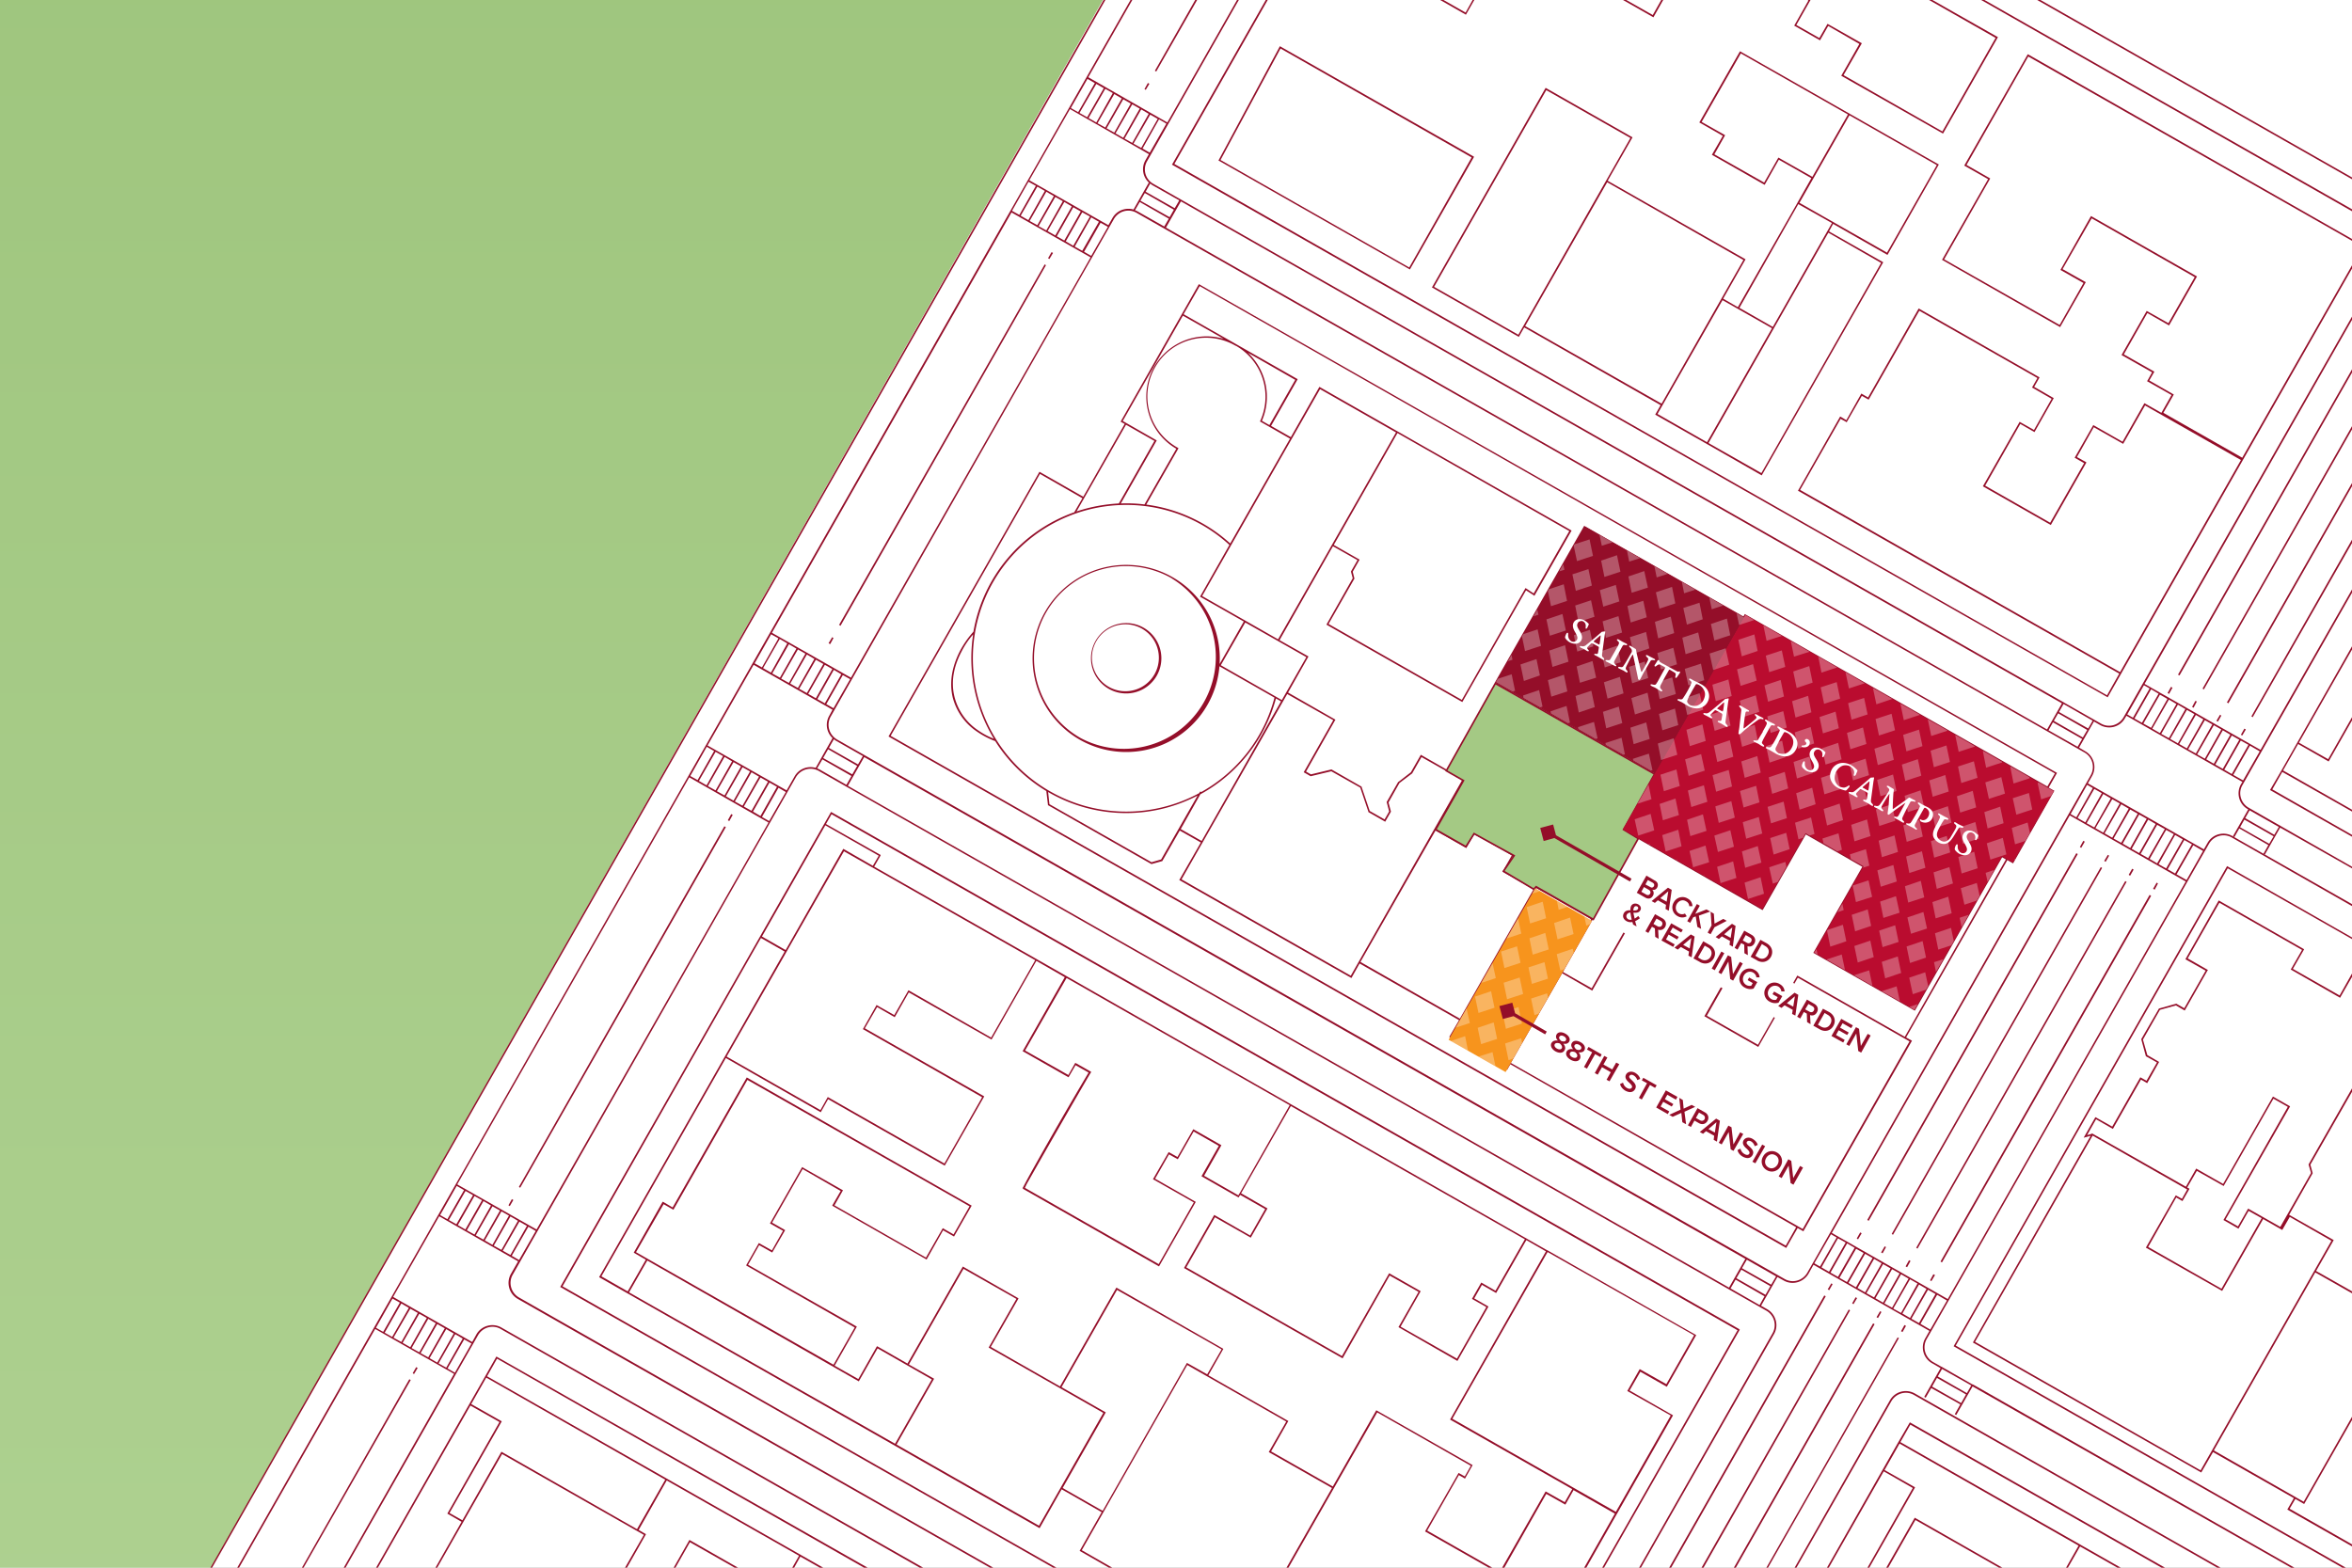
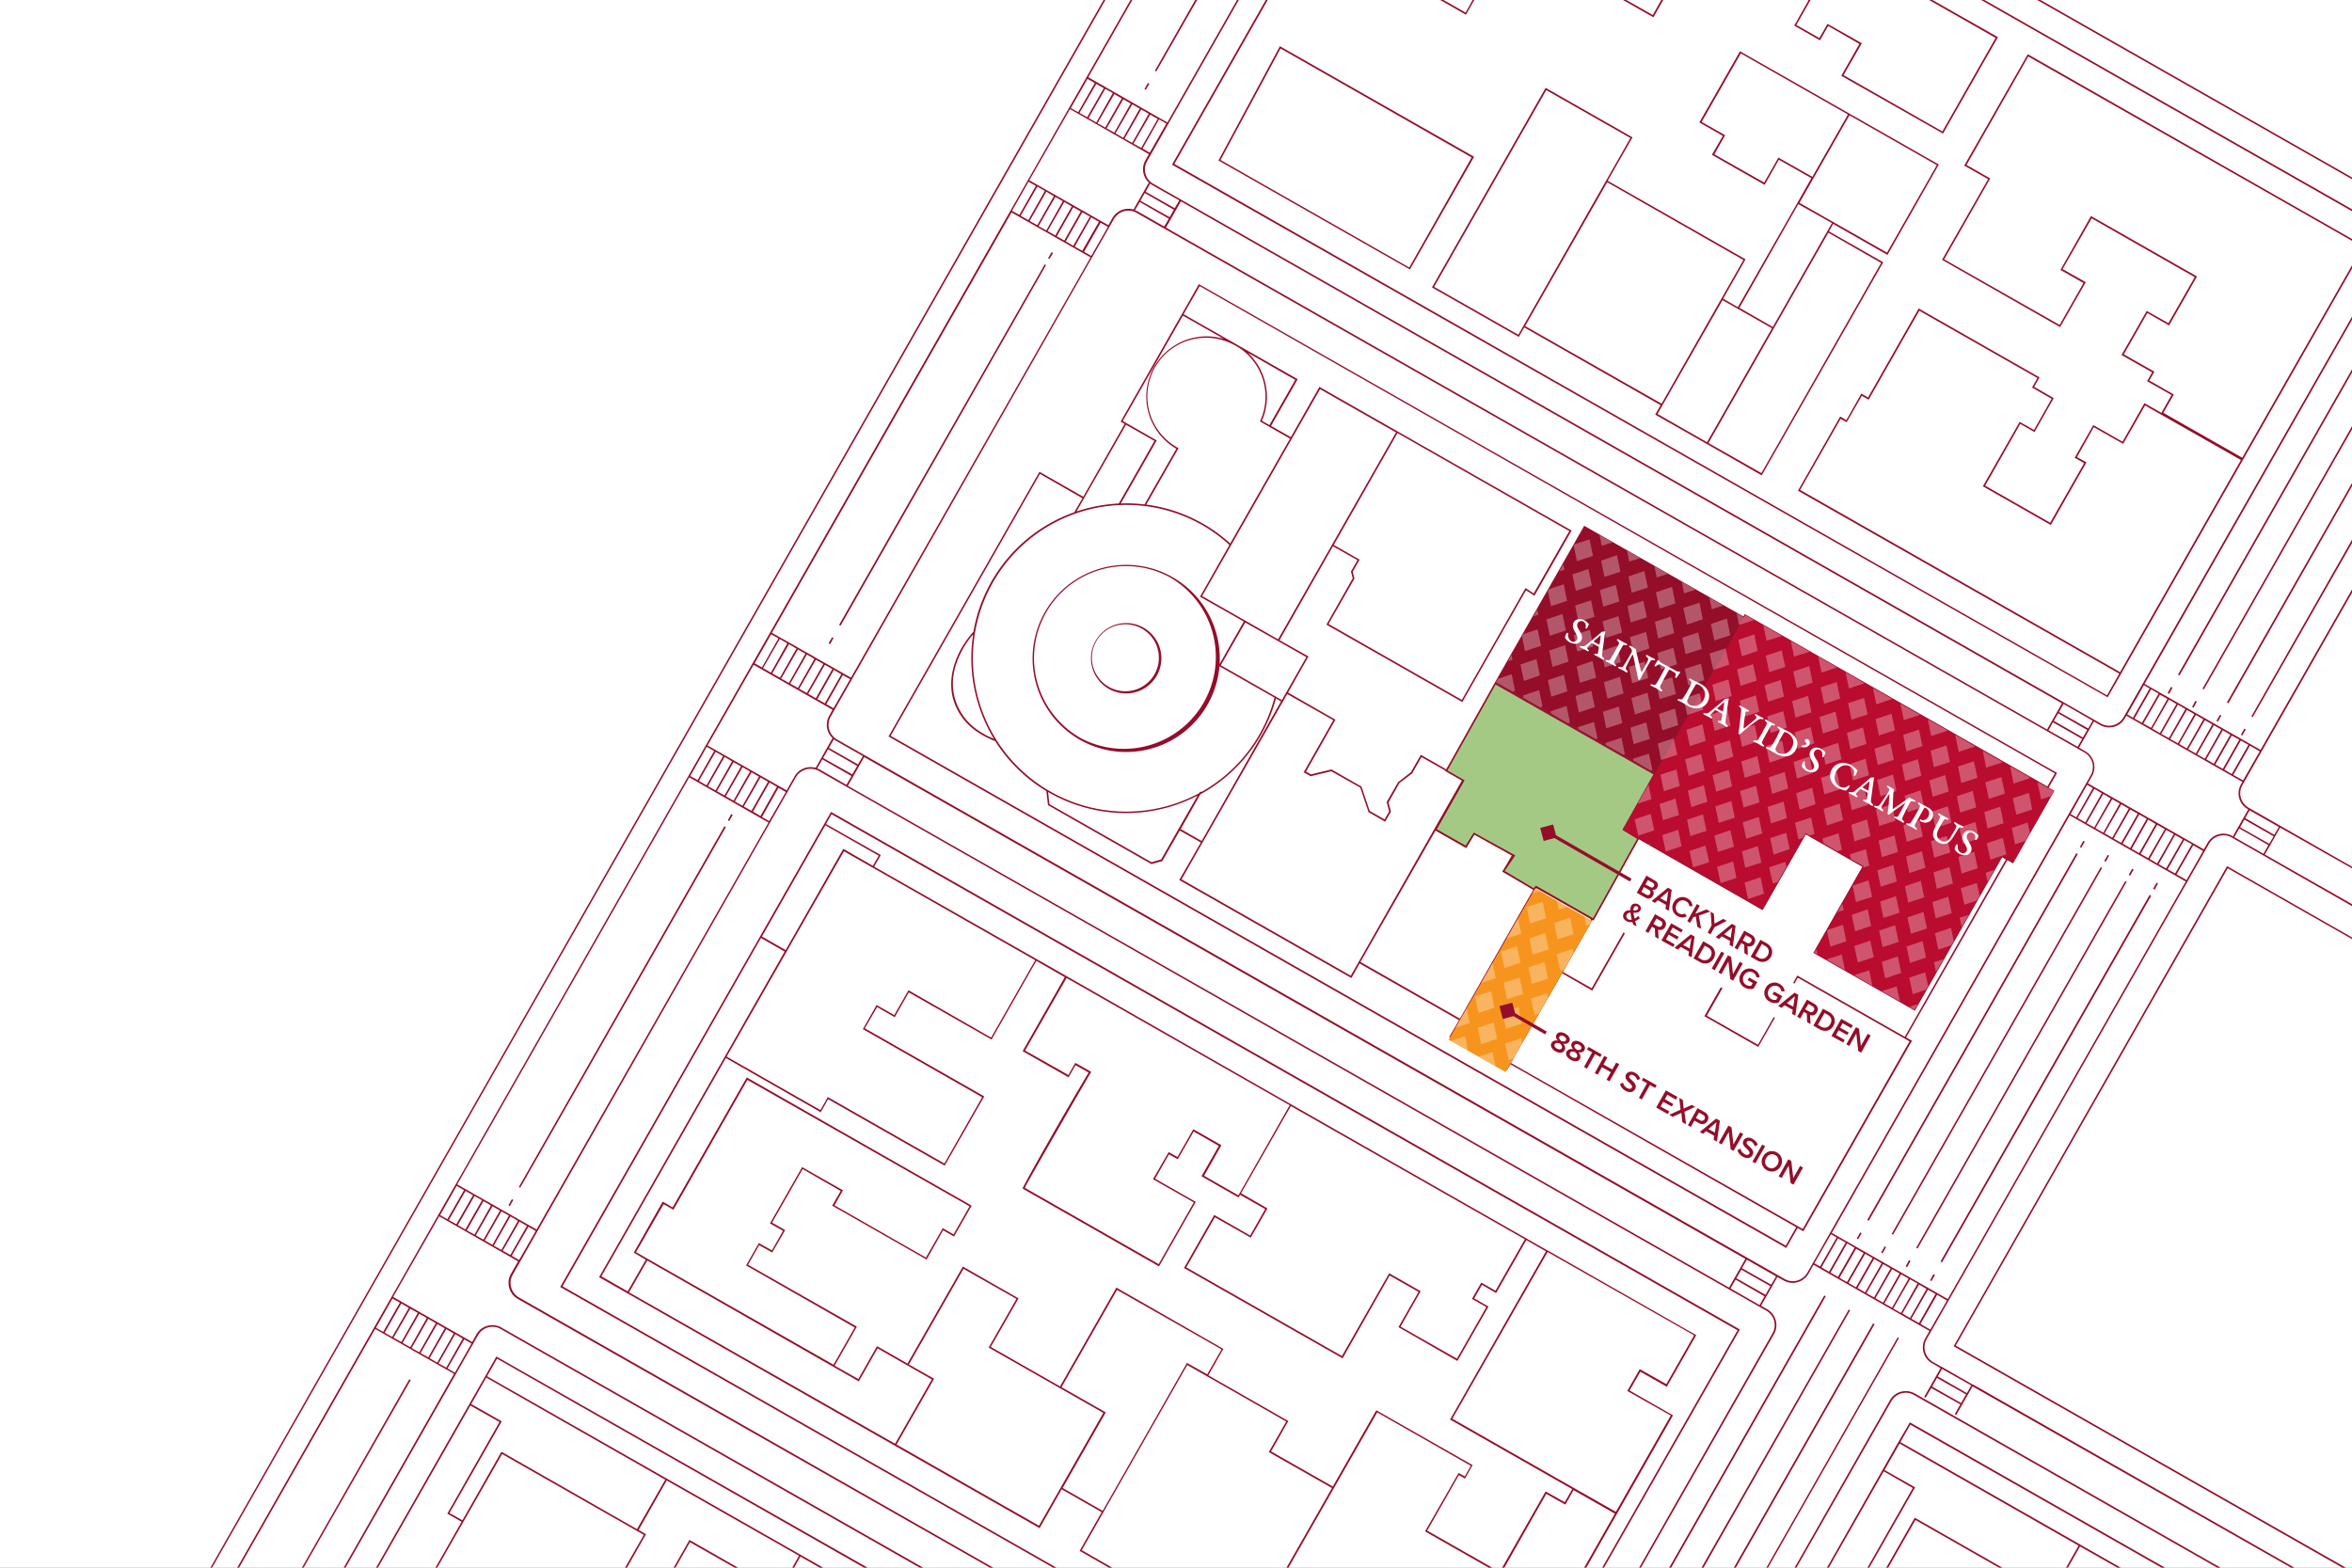
<svg xmlns="http://www.w3.org/2000/svg" width="1440" height="960" fill="none">
  <rect width="100%" height="100%" fill="#808080" stroke="none" />
  <g clip-path="url(#a)">
    <path fill="#fff" d="M0 0h1440v960H0z" />
-     <path fill="url(#b)" d="m-990 1749.5-17-56L90.1-313.8 880-360-485 2040l-505-290.5Z" />
    <path fill="#940E29" d="M127 965H126L678.5-5h1.1L127 965ZM1184.7 780.8l-2.2 3.7-.4-.2-.4-.3 2-3.7 1 .5ZM1169.7 772.2l-2.1 3.8-.5-.3-.4-.2 2.1-3.8.9.5ZM1317 548.6 1189 773l-.5-.2-.4-.3 128-224.5.8.5ZM1154.7 763.7l-2.1 3.8-.4-.3-.5-.2 2.2-3.8.8.5ZM1301.5 539.8l.5.2-128 224.6-.8-.5 128-224.6.3.3ZM1139.8 755.2l-2.2 3.7-.4-.2-.4-.3 2.1-3.7.9.5ZM1287 531.5l-128 224.6-.4-.2-.4-.3 128-224.6.8.5ZM1271.6 522.7l.5.3-128 224.6-.4-.3-.5-.2 128-224.6.4.2ZM1321.2 541l-2 3.8-.5-.3-.5-.2 2.2-3.8.8.5ZM1306.3 532.5l-2.1 3.7-.5-.2-.4-.3 2.1-3.7.9.5ZM1290.9 523.7l.4.3-2.1 3.7-.4-.2-.5-.3 2.2-3.7.4.2ZM1276.4 515.4l-2.2 3.8-.4-.3-.4-.2 2.1-3.8.9.5Z" />
    <path fill="#940E29" fill-rule="evenodd" d="m995.3 512.7-24 42.2-37-21 24-42.3 37 21.1Zm-59.7 20.7 35.3 20.1 23-40.4-35.2-20.1-23 40.4ZM670.8 392.4a21.5 21.5 0 1 1 37.4 21.4 21.5 21.5 0 0 1-37.4-21.4Zm28.9-7.1a20.5 20.5 0 1 0-20.3 35.6 20.5 20.5 0 0 0 20.3-35.6Z" clip-rule="evenodd" />
    <path fill="#940E29" fill-rule="evenodd" d="m1259.4 473.3-5.1 9 3 1.7.5.2-25.3 44.5-3.5-2-62 108.6 3.6 2-66.5 116.7-3.5-2-7 12.2L544 451l92.4-162.1 26.8 15.3 25.4-44.6-2-1.1-.5-.3 37.5-65.9L734 174l525.4 299.3Zm-714.1-22.7 548 312.2 6.4-11.3-175-99.8-2 3.5-35.4-20.2 6-10.3-60.9-34.7-5 8.9-105.4-60 13.2-23-12.9-7.3-10.7 18.7-6.5 1.8h-.2l-63-35.9-.3-.1v-.3l-1-8.4a94.4 94.4 0 0 1-31.3-30.6 27.3 27.3 0 0 1-3.2-1.3c-2-.9-4.9-2.4-7.8-4.4a36 36 0 0 1-15-21c-2.6-11.1.7-21.2 4.5-28.6a59 59 0 0 1 8.2-11.7v-.1a94.7 94.7 0 0 1 61.7-73l5-8.6-26-14.9-91.4 160.4Zm429.5 156L956.4 596 925 650.9l178.7 101.7 65.4-114.9-68.4-39-24.2 42.4-33-18.8 17-30L1002 559l-27.2 47.7Zm-80.7 18.6-5.4 9.5 33.6 19.1 51.8-91-33.6-19-46.4 81.4ZM724.6 192.4l69.9 39.8-16.3 28.6 12.1 6.9 17.5-30.8 154.4 88-22.8 40-.4-.4-4.7-3-39 68.4-83.2-47.4 16.1-28.4-1.1-4.1 4-7-15-8.5-32.7 57.5 17.7 10-12.5 22.1 29 16.6-18 31.8 3 1.7 12.5-3h.1l.2.1 18 10.3h.2v.2l5 14.8 9.1 5.2 2.8-4.9-1.5-5.7v-.1l7-12.2v-.1h.2l7.6-5.9 6.1-10.7 26.2 15 .5.2-17.3 30.3 18 10.2 4.8-8.6 24.7 14.1-5.6 10 18.1 10.3.6-1 .2-.3 35.4 20-18.6 32.8 17.6 10 27.1-47.6L1062 592l-.2.4L1045 622l31.3 17.8 24.1-42.4 65.8 37.5 61.9-108.6-2.3-1.3-53.2 93.5-.3.4-62.1-35.4 30-52.7-34.6-19.8-26.4 46.3-.5-.2L993 508l19.7-34.5-97.5-55.5 54.7-96 97.5 55.5.6-1 .2-.5 185.3 105.6 4.6-8-523.6-298.4-9.8 17.1ZM833 589.1l60.8 34.7 45.1-79.2-19-10.8 5.7-10-23-13-4.9 8.5-18.8-10.7-46 80.5Zm235.3-211-.3.4-73.6 129.2 84.5 48.2 26.4-46.4 36.4 20.8-30 52.7 60.4 34.5 53.5-94 6.6 3.9 24.4-42.8-188-107.1-.3.6ZM723.4 538.5l103.6 59 68.2-119.8-24.9-14.1-5.7 10-7.8 5.9-6.7 11.9 1.5 5.6-.1.2-3.2 5.6-.2.4-10.3-5.9v-.2l-5-14.8-17.7-10-12.5 3h-.2l-.2-.1-4-2.3 18.1-31.9-28.2-16-64.7 113.5Zm-80.8-46L705 528l5.9-1.7 22.3-39.1a94.8 94.8 0 0 1-91.5-2.2l.8 7.4Zm138.6-64.8a95 95 0 0 1-46.3 58.7l-12 21.3 12.8 7.3 48.6-85.5-3.1-1.8ZM736 321.5a93.9 93.9 0 1 0-1.8 164.2l.6-1 .7.3a93.4 93.4 0 0 0 44.8-57.8L746.6 408a57.3 57.3 0 1 1 .1-1.4l14.8-26-26.4-15-.4-.2 18-31.7c-5-4.6-10.6-8.7-16.7-12.2Zm180.5 96.2 96.6 55 53.7-94.2-96.6-55-53.7 94.2Zm-199-63.5a56.3 56.3 0 1 0-55.8 97.8 56.3 56.3 0 0 0 55.7-97.8Zm-121.7 34.3a49.4 49.4 0 0 0-7.1 10.5c-3.8 7.2-7 17-4.3 27.8a35 35 0 0 0 14.4 20.4 47 47 0 0 0 9.7 5.2 95.2 95.2 0 0 1-12.7-63.9Zm151.7 18.9 37.3 21.3 15-26.3-16.9-9.6-20.5-11.6-15 26.2Zm69.1-73.7 15.8 9-4.2 7.4 1 4 .1.2-.1.1-15.8 27.7 81.6 46.5 39-68.5 5 3.3 21.8-38.2-105.2-60-39 68.5ZM736 365l26 14.8 20.5 11.7 72.2-126.7-46.5-26.5L736 365Zm20.6-153.2a35.9 35.9 0 1 0-35.5 62.4l.4.2-.2.5-19.5 34.1a94.6 94.6 0 0 1 51.4 23.8l36.6-64.2-18-10.3-.4-.2.2-.4a35.9 35.9 0 0 0-15-46Zm-97.5 101.4c8.3-2.8 17-4.4 25.9-4.9l21.8-38.3-17.4-9.9-30.3 53.1Zm28.3-55.4 20.8 11.9-22 38.6c4.8-.2 9.7 0 14.5.6l19.5-34.1a36.9 36.9 0 0 1 29-67.3l-25-14.2-36.8 64.5ZM764 216a37 37 0 0 1 8.6 41.7l4.6 2.6 15.8-27.7-29-16.6Z" clip-rule="evenodd" />
    <path fill="#940E29" d="m313.8 734.6.5.2-2.2 3.8-.4-.3-.4-.2 2.1-3.8.4.3ZM444.4 506.5 318.5 727.3l-.4-.2-.4-.3L443.5 506l.9.5ZM448.2 498.8l.4.2-2.1 3.8-.5-.3-.4-.2 2.1-3.8.5.3ZM510.3 390.7l-2 3.7-.5-.2-.5-.3 2.2-3.7.8.5ZM640.4 162.4 514.6 383.2l-.4-.3-.5-.2 125.9-220.8.8.5ZM644.2 154.6l.5.3-2.2 3.7-.4-.2-.4-.3 2.1-3.7.4.2Z" />
    <path fill="#940E29" fill-rule="evenodd" d="M702.3 98.7c-2.8 4.9-1.1 11 3.7 13.8l580.3 330.6c4.9 2.8 11 1 13.8-3.8L1445 185.1v2l-132 231.7 71 40.4 61-107v2l-72.1 126.6c-2.8 4.8-1 11 3.8 13.8l68.3 39v1l-49-27.8-9.3 16.4-.5-.2-.4-.2 3-5.3-17.8-10.2-3 5.3-.5-.3-.4-.2 9.4-16.5-.3-.1c-5.4-3-7.2-9.9-4.2-15.2l.9-1.5-71-40.5-.9 1.5c-3 5.4-9.8 7.2-15.2 4.2l-3.8-2.2-9.1 16 3.7 2.2c5.4 3 7.3 9.9 4.2 15.3l-2.5 4.4 71 40.4 2.3-4c3-5.3 9.9-7.2 15.2-4.1l78.2 44.5v1.2l-78.7-44.9c-4.8-2.7-11-1-13.8 3.8L1179.6 820c-2.8 5-1 11.1 3.8 14l5.3 3v-.1l.8.5 17.8 10.2 1 .4 205.2 117h-2l-203.8-116-10 17.5-.9-.5 3.4-6-17.8-10-3.4 5.9-.9-.5 10-17.6-5.2-3c-5.4-3-7.2-9.9-4.2-15.2l2.6-4.6-71-40.5-3 5.4c-3.1 5.4-10 7.3-15.3 4.2l-3.8-2.1-10 17.6 3.7 2.1c5.4 3.1 7.3 10 4.2 15.3l-84.3 148h-1.1l84.5-148.5c2.8-4.9 1.1-11.1-3.8-13.9L501.3 472.1c-5-2.8-11.1-1-14 3.8L313.9 780.6c-2.8 4.9-1 11.1 3.8 13.9L616.9 965h-2L317 795.4c-5.4-3.1-7.2-10-4.2-15.3l4.4-7.7-48.3-27.6-28.2 49.4 48.4 27.6 2.6-4.7c3-5.3 9.9-7.2 15.2-4.2L574 965h-2.1L306.5 813.8c-4.9-2.8-11-1-13.8 3.8l-84 147.4h-1.1L278 841.3l-48.3-27.5L143.5 965h-1.1L695-5h1.1l-29.8 52.3L714.7 75 760.2-5h1.1l-59 103.7Zm480.6 750.4 17.8 10.1 3-5.3-17.8-10.1-3 5.3Zm3.5-6.2 17.8 10.2 2.7-4.7-17.9-10.1-2.6 4.6ZM274 838l4.5 2.6 10.2-17.9-4.5-2.5-10.2 17.8Zm-5.5-3.1 4.7 2.6 10.1-17.8-4.6-2.7-10.2 17.9Zm-5.5-3.2 4.7 2.7 10.1-17.8-4.6-2.7-10.2 17.8Zm-5.5-3.1 4.7 2.6 10.1-17.8-4.6-2.6-10.2 17.8Zm-5.5-3.1 4.7 2.6 10.1-17.8-4.6-2.7-10.2 17.9Zm-5.5-3.2 4.7 2.7 10.1-17.9-4.6-2.6-10.2 17.8Zm-5.5-3.1 4.7 2.6 10.1-17.8-4.6-2.6L241 819Zm-5.5-3.1 4.6 2.6 10.2-17.8-4.6-2.7-10.2 17.9Zm-5.3-3 4.4 2.5 10.2-17.9-4.5-2.5-10.1 17.8Zm945.6-2.4 6 3.5 10.2-17.8-6-3.5-10.2 17.8Zm-5.5-3.1 4.6 2.6 10.1-17.8-4.6-2.6-10.2 17.8Zm-5.5-3.2 4.6 2.7 10.1-17.8-4.6-2.7-10.2 17.8Zm-5.6-3 4.7 2.6L1174 786l-4.6-2.6-10.2 17.8Zm-5.5-3.2 4.7 2.6 10.1-17.8-4.6-2.7-10.2 17.9Zm-94.2-9.2 17.8 10.2 3-5.4-17.7-10.2-3.1 5.4Zm88.7 6 4.7 2.7 10.1-17.9-4.6-2.6-10.2 17.8Zm-26.7-40 71 40.5 145.7-255.7-71-40.5L1121.5 755Zm21.2 36.9 4.7 2.6 10.1-17.8-4.6-2.6-10.2 17.8Zm-79.7-9.2 17.9 10.2 3-5.3-17.8-10.1-3 5.2Zm74.2 6 4.7 2.7 10.1-17.8-4.6-2.7-10.2 17.9ZM519.1 481.2l539.5 307.3 10-17.6-539.5-307.3-10 17.6Zm612.6 304.4 4.6 2.7 10.2-17.9-4.6-2.6-10.2 17.8Zm-65.2-9 17.9 10.1 3-5.1-17.9-10.2-3 5.2Zm59.7 5.9 4.6 2.6 10.2-17.8-4.6-2.6-10.2 17.8ZM696 130.4c-5-2.9-11.1-1.2-14 3.7L508.6 438.8c-2.8 5-1 11.1 3.8 14l580.2 330.4c4.9 2.8 11 1.1 13.9-3.8l173.5-304.6c2.8-5 1.1-11.2-3.8-14L696 130.4Zm424.7 648.9 4.6 2.6 10.2-17.8-4.6-2.7-10.2 17.9Zm-5.5-3.2 4.6 2.7 10.2-17.9-4.7-2.6-10.1 17.8Zm-4.4-2.5 3.5 2 10.2-17.8-3.5-2-10.2 17.8ZM313.3 769l4.5 2.6 10.2-17.8-4.5-2.6-10.2 17.8Zm-5.5-3.1 4.7 2.6 10.1-17.8-4.6-2.6-10.2 17.8Zm-5.5-3.1 4.7 2.6 10.1-17.8-4.6-2.7-10.2 17.9Zm-5.5-3.2 4.7 2.7 10.1-17.9-4.6-2.6-10.2 17.8Zm-5.5-3.1 4.7 2.6 10.1-17.8-4.6-2.6-10.2 17.8Zm-5.5-3.1 4.7 2.6 10.1-17.8-4.6-2.7-10.2 17.9Zm-5.7-28 48.4 27.5 142-249.2L422 476 280 725.2Zm.2 24.8 4.6 2.7 10.2-17.9-4.6-2.6-10.2 17.8Zm-5.5-3.1 4.6 2.6 10.2-17.8-4.6-2.6-10.2 17.8Zm-5.3-3 4.4 2.5 10.2-17.8-4.5-2.6-10.1 17.8Zm1063-208.7 6.2 3.5 10.1-17.8-6-3.5-10.2 17.8Zm-5.4-3.1 4.6 2.6L1342 517l-4.7-2.6-10.1 17.8Zm-5.5-3.1 4.6 2.6 10.2-17.8-4.7-2.7-10.1 17.9Zm-5.5-3.2 4.6 2.7 10.2-17.9-4.7-2.6-10.1 17.8Zm-5.5-3.1 4.6 2.6 10.2-17.8-4.7-2.6-10.1 17.8Zm-5.5-3.1 4.6 2.6 10.1-17.8-4.6-2.7-10.1 17.9Zm-5.5-3.2 4.6 2.7 10.1-17.9-4.6-2.6-10.1 17.8Zm71.9-10 17.8 10.1 2.7-4.6-17.9-10.2-2.6 4.6Zm-77.5 6.9 4.7 2.6 10.1-17.8-4.6-2.6-10.2 17.8Zm-5.5-3.2 4.7 2.7 10.1-17.8-4.6-2.7-10.2 17.8Zm86.1-9.3 17.8 10.2 2.8-4.8-17.9-10.2-2.7 4.8Zm-91.6 6.2 4.7 2.7 10.1-17.9-4.6-2.6L1283 507Zm-5.5-3.1 4.7 2.6 10.1-17.8-4.6-2.7-10.2 17.9Zm-5.5-3.2 4.7 2.7 10.1-17.9-4.6-2.6-10.2 17.8Zm-805.5-.6 4.4 2.5 10.2-17.8-4.5-2.6-10.1 17.9Zm801.2-1.8 3.5 2 10.1-17.9-3.5-2-10.1 17.9ZM461 497l4.6 2.7 10.1-17.9-4.6-2.6L461 497Zm-5.6-3.1 4.7 2.6 10.1-17.8-4.6-2.6-10.2 17.8Zm-5.5-3.1 4.7 2.6 10.1-17.8-4.6-2.7-10.2 17.9Zm-5.5-3.2 4.7 2.7 10.1-17.9-4.6-2.6-10.2 17.8Zm-5.5-3.1 4.7 2.6 10.1-17.8-4.6-2.6-10.2 17.8Zm-5.7-28 48.4 27.5 4.9-8.6c2.6-4.6 8-6.6 12.9-5.2l10.3-18.2a11.2 11.2 0 0 1-2-13.7l2-3.7-48.3-27.5-28.2 49.4Zm.2 24.9 4.7 2.6 10.1-17.8-4.6-2.7-10.2 17.9Zm-5.5-3.2 4.7 2.7 10.1-17.9-4.6-2.6-10.2 17.8Zm72.4-7.7 1.5.7 16.4 9.4 3.1-5.4-17.8-10.2-3.2 5.5Zm867 4 6 3.4 10.2-17.8-6-3.5-10.2 17.9Zm-944.7.7 4.5 2.5 10.1-17.8-4.5-2.6-10.1 17.9Zm81.4-11 17.8 10 3-5.2-17.8-10.2-3 5.3Zm857.8 7.1 4.6 2.7 10.2-17.9-4.7-2.6-10.1 17.8Zm-5.5-3.1 4.6 2.6L1371 453l-4.6-2.6-10.1 17.8ZM507.5 458l17.8 10.1 3-5.1-16.5-9.4-1.3-.9-3 5.3Zm843.3 7 4.6 2.7 10.1-17.8-4.6-2.7-10.2 17.9Zm-5.5-3 4.6 2.6 10.1-17.9-4.6-2.6-10.2 17.8Zm-5.6-3.2 4.7 2.6 10.1-17.8-4.6-2.6-10.2 17.8Zm-5.5-3.2 4.7 2.7 10.1-17.8-4.6-2.7-10.2 17.8Zm-80-8.4 17.8 10.1 2.8-4.8-17.9-10.2-2.7 4.9Zm74.5 5.3 4.7 2.7 10.1-17.9-4.6-2.6-10.2 17.8Zm-5.5-3.1 4.7 2.6 10.1-17.8-4.6-2.7-10.2 17.9Zm-65.8-8 17.8 10.2 2.7-4.6-17.8-10.2-2.7 4.7Zm60.3 4.8 4.7 2.7 10.1-17.8-4.6-2.7-10.2 17.8Zm-604-306.9 539.6 307.4 9.1-16L723 123.3l-9.1 16ZM1260.6 436l17.9 10.1 2.7-4.8-17.8-10.2-2.8 4.9Zm51.7 7.1 4.7 2.6L1327 428l-4.6-2.6-10.2 17.8Zm-5.5-3.1 4.6 2.6 10.2-17.8-4.6-2.7-10.2 17.9Zm-4.4-2.5 3.5 2 10.2-17.9-3.5-2-10.2 17.9Zm-796.5-6.3 4.4 2.5 10.2-17.8-4.5-2.5-10.1 17.8Zm-5.5-3.1 4.6 2.6 10.1-17.8-4.6-2.7-10.1 17.9Zm-5.6-3.2 4.7 2.7 10.1-17.9-4.6-2.6-10.2 17.8Zm-5.5-3.1 4.7 2.6 10.1-17.8-4.6-2.6-10.2 17.8Zm-5.5-3.2 4.7 2.7 10.1-17.8-4.6-2.7-10.2 17.8Zm-5.5-3 4.7 2.6 10.1-17.9-4.6-2.6-10.2 17.8Zm-5.7-28.1L521 415l146.7-257.4-48.4-27.5-146.7 257.4Zm.2 24.9 4.7 2.6 10.1-17.8-4.6-2.7-10.2 17.9Zm-5.5-3.2 4.7 2.7L482 394l-4.6-2.7-10.2 17.8Zm-5.3-3 4.5 2.5 10.1-17.8-4.5-2.5-10.1 17.8Zm201.7-252 4.4 2.5 10.2-17.8-4.5-2.5-10.1 17.8ZM658 151l4.6 2.6 10.2-17.8-4.7-2.7-10.1 17.9Zm-5.5-3.2 4.6 2.7 10.2-17.9-4.7-2.6-10.1 17.8Zm-5.5-3.1 4.6 2.6 10.1-17.8-4.6-2.6-10.1 17.8Zm-5.6-3.2 4.7 2.7 10.1-17.8-4.6-2.7-10.2 17.8Zm-5.5-3 4.7 2.6 10.1-17.9-4.6-2.6-10.2 17.8Zm59-9.8 1.5.7 16.4 9.3 2.8-4.8-17.8-10.2-2.9 5Zm-64.7-18.3 48.4 27.5 2.5-4.4c2.6-4.6 8-6.6 12.9-5.2l9.3-16.4.5.3.3.2a11.1 11.1 0 0 1-2.8-14.3l2.1-3.7-48.3-27.6-24.9 43.6Zm.2 24.9 4.7 2.6 10.1-17.8-4.6-2.7-10.2 17.9Zm-5.5-3.2 4.7 2.7 10.1-17.9-4.6-2.6-10.2 17.8Zm73.3-9.2 17.9 10.1 2.6-4.6-17.8-10.2-2.7 4.7Zm-78.6 6.2 4.5 2.5 10.1-17.8-4.5-2.5-10.1 17.8Zm81.8-11.7 17.8 10.1 2.8-4.8-16.6-9.4-1.2-.9-2.8 5Zm-2-26.5 4.5 2.6 10.2-17.8-4.5-2.6L699.5 91ZM694 88l4.7 2.6 10.1-17.8-4.6-2.6L694 87.9Zm-5.5-3.1 4.7 2.6 10.1-17.8-4.6-2.7-10.2 17.9Zm-5.5-3.2 4.7 2.7 10.1-17.9-4.6-2.6L683 81.6Zm-5.5-3.1 4.7 2.6 10.1-17.8-4.6-2.6-10.2 17.8Zm-5.5-3.1 4.7 2.6 10.1-17.8-4.6-2.7L672 75.4Zm-5.5-3.2 4.7 2.7L681.3 57l-4.6-2.6-10.2 17.8Zm-5.5-3.1 4.6 2.6L675.8 54l-4.6-2.6L661 69Zm-5.3-3 4.4 2.5 10.2-17.8-4.5-2.6L655.7 66Z" clip-rule="evenodd" />
    <path fill="#940E29" d="M251.5 845 183 965H182l68.6-120.4.9.5Z" />
    <path fill="#940E29" fill-rule="evenodd" d="M539.8 965h-2L304.3 832l-6.1 10.8L512.8 965h-3l.2-.4-20-11.4-6.6 11.8h-1.2l7-12.3-81-46.1-17.2 30.3 4.5 2.6L381 965h-1.2l14.4-25.1-86.8-49.5-40.4 70.8 6.7 3.8h-2l-6-3.4 16.9-29.7-8.7-5 .2-.4 31.7-55.7-17.8-10.1L228.5 965h-1.1l60-105.3 9.7-17 6.8-12L540 965ZM288.5 859.8l18.7 10.6-32 56.1 7.9 4.5 23.9-42 83 47.4 17.3-30.3-109.6-62.5-9.2 16.2Z" clip-rule="evenodd" />
    <path fill="#940E29" d="M460.6 965h-2l-36.2-20.6-11.7 20.6h-1.1l12.5-22 38.5 22Z" />
    <path fill="#940E29" fill-rule="evenodd" d="m1064.7 814 .5.2-86 150.8h-1.1l85.7-150.4-554.7-316-3.4 6 33.5 19-.2.5-3.8 6.6 117.7 67L790 676l157 89.5.5.2 91 51.9-18 31.6-16.2-9.2-6.6 11.5 26.6 15.2-56 98.4H967l21.7-38.2-25.3-14.4-4.8 8.5-.2.4-11.7-6.6-28 49.3-46.2-26.3.2-.4L893 902l3.8 2.1 3.7-6.5-57.3-32.7L786 965h-1.2l30.7-53.8-38.7-22 10.7-18.7-60.6-34.6-64.6 113.4 27.4 15.7h-2L661 949.7l13.5-23.7-24.5-14-13.5 23.8-252.7-144-17-9.7 113.6-199.4-14.5-8.3-121.5 213.3L655.6 965h-2L343 788.1l165.8-290.9 556 316.7ZM607.1 636.6l-50.7-28.9-8.6 15.2-10.8-6.2-7.5 13 73.1 41.7-24.2 42.4-71.4-40.7-4.5 8-58.1-33.2-76.2 133.7 16.1 9.2 11.1-19.4-7.4-4.3 17.7-31.2.5.2 5.6 3.3 45.4-79.6 137.7 78.5-10.8 18.9-6.7-3.8-10.1 17.9-57.8-33 5.2-9-23.3-13.4-18.7 32.8 7.5 4.3.5.3-7.9 13.7-8-4.5-6.8 12 66.6 37.9-13.6 23.9 14.5 8.2 11.4-20.1.5.2 18.2 10.4 33.9-59.4 34.1 19.5-17 29.7L649 849l34.5-60.5L749 826l-9.2 16.2 49 28-.2.3-10.4 18.3 37.8 21.5 26.4-46.3.2-.4 59 33.6-4.7 8.3-.4-.3-3.3-1.9-19.4 34 44.4 25.3 28.1-49.3 11.7 6.6 4.6-8-74.8-42.6 58.7-103-12-6.9-18.5 32.4-8.7-5-4.7 8.3 8.7 5-19 33.3-36.1-20.7 12.3-21.6-17.7-10-28.8 50.7-97.1-55.3 18.5-32.5 22 12.6 9.2-16.2-15.3-8.7-1 1.6-22.7-13 10.6-18.6-15.4-8.8-9.7 17-5.4-3-8.5 14.9 24.9 14.2-22.5 39.5-83.1-47.4a.5.5 0 0 1-.3-.4v-.4l.4-.7a427.4 427.4 0 0 1 5.7-10.5 2593.9 2593.9 0 0 1 34-59l.2-.3-8-4.5-4.3 7.4-28.1-16 25.8-45.3-17.4-10-27.5 48.3Zm-50.6 199 15.4 8.7-23 40.3 87.2 49.7 39.4-69.1-70.2-40 17-29.8-32.4-18.4-33.4 58.5Zm332.7 33.2 100.1 57 33.6-59-26.6-15 7.6-13.4 16.3 9.2 17-29.9-89.7-51-58.3 102.1ZM650 849.5l27 15.4-26.4 46.3 24.5 14 51.6-90.6 12.4 7 8.8-15.3-64-36.4-34 59.6Zm-264.7-58L548 884.1l22.5-39.4-33.2-19-11.5 20.2-129.5-74-11.1 19.4Zm27-50.7-6-3.4-16.9 29.4 120.9 68.9 13-22.8-66.5-38 7.8-13.7 8 4.5 6.8-12-8-4.5 19.7-34.5 25 14.2-5.2 9.2 56 32 10.3-18 6.6 3.8 9.8-17.2-136-77.4-45.3 79.5Zm347.7-10L776 740l-10 17.5-.2.4-22-12.5-17.5 30.7 95.3 54.3 28.9-50.7 19.3 11-12.3 21.7 34.5 19.6 18-31.6-8.8-5 5.7-10 8.7 5 18-31.5-143.3-81.6-30.5 53.5Zm-132.4-87.5 26.5 15 4.2-7.4.5.2 8.8 5 .5.3-.3.5-.4-.3.4.3-.1.2-.4.6-1.3 2.2a6909 6909 0 0 0-37.2 64.8 60.4 60.4 0 0 0-1.3 2.7l81.9 46.7 21.5-37.8-25-14.2 9.6-16.6 5.4 3 9.7-17 17.2 9.8-10.6 18.7 21 12 .4-.8.3-.4 30.7-54L653 598.9l-25.4 44.4ZM445 647.1l57.3 32.7 4.5-8 71.4 40.7 23.1-40.6-73-41.7 8.4-14.8.4.3 10.4 5.9 8.7-15.2 50.6 29 27-47.4-117.1-66.7L444.9 647Zm21.5-73.6 14.5 8.3 35.3-62 18.1 10.4 3.6-6.2-32.7-18.6-38.8 68.1Z" clip-rule="evenodd" />
    <path fill="#940E29" d="M1117.8 793.8 1020.3 965h-1.2l97.8-171.7.9.5ZM1132.7 802.4 1040.1 965h-1.2l93-163.1.8.5ZM1147.7 810.9 1059.9 965h-1.2l88.1-154.6.9.5ZM1162.6 819.4l-83 145.6h-1l83.2-146 .8.4ZM1157.1 857.5c3-5.4 9.9-7.2 15.2-4.2l196 111.7h-2l-194.5-110.8c-4.9-2.8-11-1-13.8 3.8l-61 107h-1.1l61.2-107.5Z" />
    <path fill="#940E29" d="M1334.2 965h-2l-162.6-92.6-6.1 10.7 143.7 81.9h-2l-31.7-18-10.3 18h-1.1l10.5-18.5L1163 884l-9.2 16.2 18.7 10.6-30.9 54.2h-1.1l30.6-53.8-17.8-10.2-36.5 64h-1.1l46.6-82 7-12 165 94Z" />
    <path fill="#940E29" d="M1234.7 965h-2l-60-34.2-19.5 34.2h-1.2l20.3-35.6 62.4 35.6ZM1445 576.8v1.1l-81.1-46.2L1197.4 824l247.6 141v.1h-1.9l-247-140.7 167.4-294 81.5 46.5Z" />
-     <path fill="#940E29" fill-rule="evenodd" d="m1410.7 581.3-6.9 12 28.6 16.3 8.3-14.7 4.3 2.4v1.2l-3.9-2.2-8.4 14.7-30.2-17.3 6.9-12-50.6-28.9-19.4 34.1 12.4 7.1-.3.4-13.9 24.4-.4-.2-5-2.9-9.8 2.7-10.4 18.2 2.7 9.5 7.2 4.2-7.3 13-3.8-2.2-17.2 30.2-10.3-5.9-5.5 9.7 2.9-.8.1-.3.5.3 57 32.4 6.3-11.1 16.5 9.4 30.5-53.5 10.5 6-39.5 69.2 7.6 4.3 6.2-10.9 19.7 11.2 18.8-33-1.5-5.2.1-.2 26.6-46.6 4.9 2.8v1.1l-4.5-2.5-26 45.5 1.4 5.1v.2l-14.4 25.4 27.3 15.5-10.8 18.9 27 15.3v1.2l-27.5-15.6-62.1 109 55 31.4 34.6-60.8v2l-34.3 60.2-5.4-3.1-3.5 6 38.2 21.8 5-8.8v2l-4.7 8.2-39.9-22.7 4-7-49.5-28.2-7.2 12.5-139.8-79.6 72.1-126.6-4.3 1.2 7.2-12.6 10.3 5.8 17.2-30.2 3.8 2.1 6.4-11.2-6.8-3.8-2.8-10.3v-.2l10.8-18.7 10.6-3 4.9 2.8 13.1-23-12.4-7 20.4-36 52.3 29.9Zm-201.5 240.4 138.1 78.7 80.1-140.6-25.5-14.6-4.6 8-11.7-6.7-25.1 44-46.7-26.5 18.3-32 3.8 2.1 3.2-5.7-57.9-33-72 126.3Zm152.3-95.4L1345 717l-5.9 10.2 1 .5.4.3-4.3 7.5-3.8-2.2-17.2 30.3 44.9 25.6 24.6-43.2-8-4.5-6.2 10.9-9.2-5.3 39.4-69.3-8.8-5-30.5 53.5Z" clip-rule="evenodd" />
-     <path fill="#940E29" d="m255.2 837.4.5.3-2.2 3.7-.4-.2-.4-.3 2.1-3.7.4.2ZM1166.9 812l-2.1 3.7-.5-.3-.4-.2 2.1-3.8.9.5ZM1151.5 803.2l.4.2-2.1 3.7-.4-.2-.5-.3 2.2-3.7.4.3ZM1137 794.9l-2.2 3.7-.4-.2-.4-.3 2.1-3.7.9.5ZM1121.6 786.1l.4.3-2.1 3.7-.4-.3-.5-.2 2.2-3.7.4.2ZM1445 389l-37.5 65.8 17.9 10.1 19.6-34.5v2l-19.3 33.9-18.7-10.7-9.2 16.2 47.2 26.9v1.1l-47.7-27.1-6.1 10.7 53.8 30.7v1.1l-55.2-31.4 7-12L1445 387v2Z" />
    <path fill="#940E29" d="m1445 452.7-2 3.6 2 1v1.2l-3.4-1.9 3.4-5.9v2ZM1374.5 446.4l.5.3-2.2 3.7-.4-.2-.4-.3 2.1-3.7.4.2ZM1359.6 438l.4.2-2.1 3.7-.9-.5 2.2-3.7.4.2ZM1445 323.8l-65.8 115.4-.4-.3-.4-.2 66.6-117v2ZM1345 429.6l-2 3.8-.5-.3-.4-.2 2-3.7 1 .4ZM1445 289l-80.7 141.7-.4-.3-.5-.2L1445 287v2Z" />
    <path fill="#940E29" fill-rule="evenodd" d="m719 100.4 571 325.4 7.5-13.3-196.7-112 25.8-45.4.5.2 3.3 2 9.2-16.3 4.1 2.4 31-54.5 74 42.2-3.3 5.8 12 6.9-11.8 20.8-8.7-5-21.5 37.8 39.8 22.7 20.8-36.5-5.8-3.3 11.4-20 17.9 10.2 13.4-23.6 10.4 5.9 6.2-10.9-15-8.5.3-.4 2.8-5-18.7-10.6 15.4-27 13.3 7.5 16.1-28.2-63.1-36-17.8 31.1 14.2 8-15.7 27.5-72.3-41.2 28.2-49.4-14.6-8.3 38.9-68.2 203.5 116v1.1L1241.8 34.6 1204 101l14.5 8.3-28.2 49.5L1261 199l14.6-25.7-14.1-8 18.7-33 64.9 37-17.1 30-13.3-7.6-14.4 25.3 18.7 10.6-3.1 5.4 15 8.6-6.4 11.2 48.3 27.5 72.2-126.6v2L1290.4 427 717.5 100.8l.3-.4L777.8-5h1.2l-60 105.4ZM1144 244.7l-4.1-2.3-9.3 16.2-.4-.3-3.3-1.8-24.8 43.5L1298 411.6l74-129.9-58.7-33.4-13.4 23.5-18-10.2-10.3 18.3 5.4 3 .4.3-21.8 38.3-41.6-23.7 22.3-39.1.2-.4 8.8 5 10.8-19.1-12-6.9 3.3-5.8-72.3-41.2-31 54.4Z" clip-rule="evenodd" />
    <path fill="#940E29" d="m1329.7 420.9.4.2-2.1 3.8-.9-.5 2.1-3.8.5.3ZM1445 254.2l-95.7 168-.4-.3-.4-.2 96.5-169.5v2ZM1445 219.4l-110.6 194.2-.5-.2-.4-.3L1445 217.4v2Z" />
    <path fill="#940E29" fill-rule="evenodd" d="m1187 100.8-31.4 55.3-33.3-19-2.5 4.6 33.2 18.9-74.4 130.5-33.2-19-32-18.2 3.3-5.8-83.5-47.6-3.3 5.8-53.2-30.3 69.6-122.2 53.2 30.3-15.2 26.6 84.4 48.1-13.7 24.1 9 5.2 36.3-63.6.2-.4 8.5-15-19.9-11.3-8.7 15.4-32.3-18.4 6.7-11.6-14-8-.4-.2 24.9-43.6 121.8 69.4ZM1046 271.3l32.4 18.4 73.3-128.7-32.3-18.5-73.4 128.8Zm-31.2-17.8 30.3 17.3 39.8-69.8-30.3-17.2-39.8 69.7Zm-81-53.8 83.5 47.5 50.1-88-83.4-47.6-50.2 88Zm-55.7-24 51.5 29.3 68.6-120.5-51.5-29.3L878 175.7Zm187 12.9 20.3 11.6 36.2-63.6L1101 125l-36.1 63.6Zm36.6-64.4 53.6 30.5 30.5-53.6-53.5-30.5-30.6 53.6Zm-59.8-49.5 14.3 8.1-6.6 11.7 30.5 17.3 8.7-15.3 20.8 11.8 21.8-38.2-65.6-37.4-24 42ZM902.5 96l-39.3 69-116.8-66.5-.4-.2 37.6-70L902.5 96ZM747.3 98l115.5 65.8L901 96.4 784 29.7l-36.7 68.2Z" clip-rule="evenodd" />
    <path fill="#940E29" d="M1445 131v1.2L1204.2-5h2L1445 131ZM1445 111.5v1.1L1238.5-5h2L1445 111.5ZM1223.2 22.8l-33.6 59-62.3-35.4 11.1-19.5-19.1-11-5 8.8-15.8-9 8.7-15.4L1098-5h2l7.7 4.4 2.5-4.4h1.2l-2.7 4.7-.4.6-8.5 15 14.1 8 5-8.7 21 11.9-11.2 19.5 60.5 34.5 32.6-57.3L1172.3-5h2l49 27.8ZM703.2 51l.5.3-2.2 3.7-.4-.2-.4-.2 2.1-3.8.4.3ZM708 43.8l-.5-.2-.4-.3L734.6-5h1.2l-27.9 48.8ZM1012.3 10.6 984.9-5h2l25 14.2 8-14.2h1.2l-8.8 15.6ZM897.5 9 873-5h2l22.3 12.7L904.4-5h1.1l-8 14Z" />
    <path fill="#fff" d="m1000.3 547 154.1 86.7-11.8 21L988.5 568z" />
    <path fill="#940E29" d="M950 638.6c.7-1.3 2.3-1.6 3.8-1.4-1-1-1.5-2.3-.8-3.7 1.1-1.9 3.5-1.6 5.4-.5 1.8 1 3.4 3 2.3 4.9-.8 1.3-2.2 1.5-3.6 1.2 1 1.1 1.6 2.7.8 4-1 2-3.4 1.9-5.6.7-2.1-1.2-3.4-3.3-2.4-5.2Zm8.7-1.5c.5-.9-.1-1.9-1.2-2.5-1.2-.7-2.3-.6-2.8.3-.6 1 .6 2 1.2 2.6.7.2 2.2.6 2.8-.4Zm-2.5 4.8c.6-1.1-.6-2.4-1.2-2.9-.7-.3-2.5-.6-3.1.4-.5 1 .1 2 1.3 2.7 1.2.7 2.5.7 3-.2Zm3 2c.8-1.4 2.4-1.7 4-1.4-1-1-1.6-2.4-.9-3.7 1.1-2 3.6-1.6 5.4-.6 1.9 1 3.4 3 2.3 5-.7 1.2-2.2 1.4-3.6 1.2 1 1 1.6 2.7.9 4-1 1.9-3.5 1.8-5.6.6-2.2-1.2-3.5-3.2-2.5-5.1Zm8.8-1.6c.5-.8 0-1.8-1.2-2.5-1.1-.6-2.3-.6-2.8.3-.5 1 .6 2.1 1.2 2.6.7.3 2.2.6 2.8-.4Zm-2.5 4.8c.7-1-.6-2.4-1.2-2.8-.7-.3-2.5-.7-3 .4-.6.9 0 2 1.3 2.7 1.1.6 2.4.6 3-.3Zm6.1 7.3-1.8-1 5-9-3.2-1.7 1-1.6 8 4.6-.8 1.6-3.2-1.8-5 8.9Zm13.9 7.8-1.9-1 2.6-4.6-5.4-3.1-2.6 4.6-1.8-1 5.8-10.5 1.9 1-2.4 4.3 5.4 3 2.4-4.2 1.9 1-6 10.5Zm6.4 1.6 1.8-.8c.3 1.2 1 2.5 2.5 3.3 1.5.8 2.5.4 2.9-.3.5-.9-.4-1.8-1.5-2.9-1.5-1.3-3.2-3-2-5.2 1-1.7 3.3-2.2 5.6-.9 1.6 1 2.6 2.2 3 3.7l-1.8.7a4.9 4.9 0 0 0-2.3-2.9c-1.1-.6-2-.4-2.5.4s.4 1.6 1.5 2.6c1.5 1.5 3.2 3.1 2 5.4-1 1.8-3 2.6-6 1-1.8-1.1-2.9-2.6-3.2-4Zm13.3 9.5-1.8-1 5-9-3.2-1.7.9-1.6 8.2 4.6-1 1.6-3.1-1.8-5 8.9Zm16 9-7.2-4.1 5.9-10.5 7.1 4-.9 1.7-5.3-3-1.5 2.7 5.2 3-1 1.5-5.2-2.9-1.6 2.9 5.3 3-.9 1.6Zm11 6.1-2.2-1.2-.6-5.7-5.3 2.4-2.1-1.2 6.9-3.2-.8-7.2 2.2 1.3.5 5.3 4.9-2.3 2.2 1.2-6.6 3 1 7.6Zm3 1.7-1.8-1 5.9-10.5 4.6 2.6c2.2 1.3 2.5 3.5 1.5 5.2-1 1.8-3 2.6-5.2 1.4l-2.8-1.6-2.2 4Zm8.4-4.7c.5-1 .2-2.1-.9-2.7l-2.5-1.4-1.9 3.3 2.5 1.4c1 .6 2.2.4 2.8-.6Zm7.6 13.7-2-1.1.3-2.5-5-2.8-1.8 1.6-2-1.1 10-8.2 2.3 1.3-1.8 12.8Zm-1.3-5.5 1-6.4-4.9 4.2 4 2.2Zm11.5 11.2-1.8-1-1.2-10.6-4.3 7.6-1.8-1 5.9-10.5 1.9 1 1.2 10.5 4.1-7.4 1.9 1-6 10.4Zm2.4-.6 1.8-.8c.3 1.2 1 2.5 2.5 3.3 1.5.9 2.5.5 2.9-.2.5-1-.4-1.9-1.5-3-1.5-1.3-3.2-3-2-5.2 1-1.7 3.3-2.2 5.5-.9 1.7 1 2.7 2.2 3.2 3.7l-1.9.8a4.9 4.9 0 0 0-2.3-3c-1.1-.5-2-.4-2.5.4s.4 1.7 1.5 2.7c1.5 1.4 3.2 3 2 5.3-1 1.8-3 2.6-6 1-1.8-1-2.9-2.5-3.2-4Zm11 8.2-1.9-1 6-10.5 1.8 1-6 10.5Zm4.7-4.3a6 6 0 0 1 8.3-2.4 6 6 0 0 1 2.4 8.4 6 6 0 0 1-8.4 2.5 6 6 0 0 1-2.3-8.5Zm8.8 5c1.2-2.2.7-4.6-1.4-5.7-2-1.2-4.4-.4-5.6 1.8-1.2 2.1-.7 4.5 1.4 5.7 2 1.2 4.4.3 5.6-1.8Zm9.8 12.4-1.8-1-1.2-10.7-4.3 7.6-1.8-1 5.9-10.5 1.8 1 1.2 10.5 4.2-7.4 1.8 1-5.9 10.5Z" />
    <path fill="#A4C984" stroke="#940E29" d="m885.5 472 30-53.5L1013 474l-19 34 9 5.5-27.5 49.5-35-20-1.5 1.5-18.5-11 6.5-9.5-24.5-13.5-5 8L879 508l17-30-10.5-6Z" />
    <path fill="#940E29" d="m1007.4 549.7-5.3-3 5.9-10.5 5.1 3c2 1 2.3 2.8 1.5 4.3-.7 1.3-2 1.7-3.1 1.3 1 .8 1.3 2.5.5 3.7-.9 1.7-2.6 2.3-4.6 1.2Zm1.5-10.8-1.5 2.7 3 1.6c.9.6 1.7.3 2.2-.5.4-.8.2-1.6-.8-2.2l-2.9-1.6Zm-2.4 4.3-1.6 2.9 3 1.7c1 .6 1.9.3 2.4-.6.4-.7.2-1.7-.8-2.3l-3-1.7Zm15.2 14.5-2-1.1.3-2.5-5-2.8-1.8 1.6-2-1.1 10-8.2 2.3 1.3-1.8 12.8Zm-1.3-5.5 1-6.4-4.9 4.2 4 2.2Zm6.7 8.8a6 6 0 0 1-2.3-8.5 6 6 0 0 1 8.4-2.3c2.2 1.2 2.9 3 3 4.7h-2c0-1.2-.7-2.4-2-3-1.9-1.2-4.3-.5-5.6 1.7-1.2 2.2-.6 4.7 1.4 5.8 1.2.6 2.6.6 3.6 0l1.1 1.7a5.5 5.5 0 0 1-5.6-.1Zm14.4 7.8-2.3-1.2-1-6.4-1.5.5-1.9 3.4-1.8-1 5.9-10.5 1.8 1-2.8 5 6.9-2.7 2.3 1.3-7 2.5 1.4 8.1Zm5.8 3.3-1.8-1 2.4-4.4-.6-8.4 2 1.2.4 6.1 5.4-2.9 2.1 1.2-7.5 3.9-2.4 4.3Zm13.6 7.6-2-1.1.3-2.4-5-2.8-1.8 1.6-2-1.2 10-8.1 2.2 1.3-1.7 12.7Zm-1.3-5.4 1-6.4-5 4.2 4 2.2Zm10.5 10.6-2.1-1.2-.1-5.2-1.9-1-2.2 4-1.8-1.1 5.9-10.5 4.6 2.6c2 1.2 2.7 3.3 1.6 5.2-1 1.9-2.9 2.2-4.2 1.7l.2 5.5Zm2-8.3c.7-1 .3-2-.8-2.6l-2.5-1.4-1.8 3.3 2.5 1.4c1 .6 2.1.3 2.7-.7Zm3.7 11.5-4-2.2 6-10.4 3.8 2.1c3.3 1.9 4.3 5.3 2.6 8.4-1.8 3-5.2 4-8.5 2.1Zm2.9-10-4 7.2 2 1.2c2.2 1.3 4.5.4 5.6-1.6 1.1-2 .8-4.3-1.6-5.6l-2-1.2Zm-77.6-14 .9 3.2-2.2-1.2c0-.4-.2-1-.4-1.5a5 5 0 0 1-3.5-.5c-1.9-1-2.8-2.9-1.7-4.9.9-1.6 2.4-1.8 4-1.8 0-1 .1-2 .5-2.7.8-1.4 2.6-1.8 4.3-.9 1.4.8 2.1 2.3 1.3 3.6-.8 1.6-2.5 1.6-4.2 1.5 0 .7.2 1.3.3 1.8l.4 1.8a10 10 0 0 0 2.2-1.6l1 1.4c-.8.6-1.8 1.3-2.9 1.8Zm-.7-8.4a4 4 0 0 0-.4 1.8c1.3.1 2.3 0 2.8-.8.4-.6.1-1.3-.4-1.6-.8-.4-1.6-.2-2 .6Zm-3.6 7.2c.7.4 1.5.4 2.2.3a70.8 70.8 0 0 1-.8-4.4c-.9.1-1.7.4-2.2 1.3-.6 1.1-.1 2.2.8 2.8Zm18.7 12-2.1-1.2-.2-5.2-1.8-1-2.2 3.8-1.8-1 5.9-10.5 4.6 2.6c2 1.2 2.6 3.3 1.6 5.2-1.1 1.9-2.9 2.2-4.3 1.7l.3 5.6Zm2-8.3c.6-1 .3-2.1-.8-2.7l-2.5-1.4-1.9 3.3 2.5 1.4c1 .6 2.2.4 2.8-.6Zm7 13.3-7.3-4 6-10.5 7.1 4-1 1.6-5.2-3-1.6 2.8 5.3 2.9-1 1.6-5.2-3-1.6 3 5.3 3-.9 1.6Zm11.2 6.3-2-1 .4-2.5-5-2.8-1.9 1.6-2-1.2 10-8.1 2.3 1.3-1.8 12.7Zm-1.2-5.4 1-6.4-5 4.2 4 2.2Zm6.3 8.3-4-2.2 6-10.5 3.8 2.2c3.3 1.8 4.3 5.2 2.6 8.3-1.8 3.1-5.2 4-8.5 2.2Zm2.9-10-4.1 7.2 2 1.2c2.3 1.2 4.6.3 5.7-1.6 1.1-2 .8-4.4-1.6-5.7l-2-1.1Zm6.1 15-1.8-1 5.9-10.4 1.8 1-5.9 10.5Zm11.3 6.4-1.8-1-1.1-10.7-4.3 7.7-1.8-1 5.8-10.5 2 1 1.1 10.5 4.2-7.5 1.8 1-5.9 10.5Zm4.7-4.2a6 6 0 0 1 8.5-2.3c2 1.1 2.9 2.8 3 4.5h-2c0-1-.7-2.2-1.9-2.9-2-1.2-4.5-.4-5.7 1.7-1.2 2.2-.6 4.7 1.5 5.9 1 .6 2.3.6 3 .4l.9-1.6-3.1-1.8.9-1.6 5 2.8-2.3 4c-1.6.5-3.5.4-5.3-.6a6 6 0 0 1-2.5-8.5Zm15.3 8.6a6 6 0 0 1 8.5-2.3c2 1.1 2.9 2.8 3 4.5h-2c0-1-.7-2.3-1.9-3-2-1-4.5-.4-5.7 1.8-1.3 2.2-.6 4.7 1.5 5.9 1 .6 2.2.6 3 .4l.9-1.6-3.2-1.8 1-1.6 5 2.8-2.3 4c-1.7.5-3.6.4-5.4-.6a6 6 0 0 1-2.4-8.5Zm18.1 17-2-1 .4-2.5-5-2.8-1.9 1.6-2-1.2 10-8.1 2.3 1.3-1.8 12.7Zm-1.3-5.4 1-6.4-4.9 4.2 4 2.2Zm10.5 10.6-2-1.2-.2-5.2-1.8-1-2.2 4-1.9-1.1 6-10.5 4.5 2.6c2.1 1.2 2.7 3.3 1.6 5.2-1 1.9-2.8 2.2-4.2 1.7l.3 5.5Zm2.1-8.3c.6-1 .2-2-.8-2.6l-2.5-1.4-2 3.3 2.6 1.4c1 .6 2.2.4 2.7-.7Zm3.6 11.5-3.9-2.2 5.9-10.4 3.9 2.1c3.2 1.9 4.2 5.3 2.5 8.4-1.7 3-5.1 4-8.4 2.1Zm3-10-4.1 7.2 2 1.2c2.3 1.3 4.5.4 5.6-1.6 1.2-2 .8-4.3-1.5-5.6l-2-1.2Zm11.4 18.1-7.2-4 6-10.5 7.1 4-1 1.7-5.3-3-1.5 2.7 5.3 3-1 1.5-5.2-2.9-1.6 2.9 5.3 3-.9 1.6Zm11 6.2-1.8-1-1.2-10.7-4.3 7.6-1.8-1 5.9-10.5 1.9 1 1.1 10.5 4.2-7.4 1.8 1-5.8 10.5Z" />
    <path fill="#BA0C2F" d="m1068.6 376.6 188.8 107.9-25 43.6-6.6-3.8-53.7 94-61.3-35 30.2-52.8-35.5-20.3-26.5 46.4-85.4-48.7 75-131.3Z" />
    <path fill="#940E29" d="m1067.7 378-97.4-55.6-54.4 95.3 97.4 55.6 54.4-95.2Z" />
    <path fill="#F7941D" d="M974.7 563.9 939.9 544l-53 92.7 34.9 19.8 52.9-92.6Z" />
    <g fill="#fff" opacity=".3" style="mix-blend-mode:soft-light">
      <path d="m898.8 643.5-10.5-6 8.7-3 1.8 9ZM899.8 626.5l-8.6 2.8 6.7-11.8 2 9ZM915.6 653l-10.4-6 8.6-2.7 1.8 8.7ZM916.6 636.2l-9.8 3.2-2.1-10 9.8-3.3 2.1 10.1ZM915 617.1l-9.8 3.2-2.1-10 9.8-3.3 2.1 10.1ZM932 638.7l-5.5 9.5-2.9 1-2.1-10.2 9.8-3.2.6 3ZM931.8 626.8 922 630l-2.1-10 9.8-3.3 2.1 10.1ZM915.7 599l-8.8 2.9 6.9-12.1 2 9.2ZM932.5 608.7l-9.8 3.2-2.1-10.1 9.8-3.2 2.1 10ZM936.8 630.2l-.1-.6.5-.2-.4.8ZM930.9 589.6l-9.8 3.2-2.1-10.1 9.8-3.2 2.1 10ZM947.8 611l-5.6 9.7-2.7.9-2.1-10.1 9.8-3.2.6 2.7ZM947.7 599.3l-9.8 3.2-2.1-10.1 9.8-3.2 2.1 10ZM931.4 571.7l-9 3 7-12.4 2 9.4ZM948.2 581.4l-9.8 3.2-2-10 9.7-3.3 2.1 10.1ZM952.7 602.4l-.1-.3.3-.1-.2.4ZM946.6 562.3l-9.8 3.2-2.1-10 9.8-3.3 2.1 10.1ZM963.5 583.5l-5.7 10-2.5.8-2.2-10 9.8-3.3.6 2.5ZM963.4 572l-9.8 3.2-2.1-10 9.8-3.3 2.1 10.1ZM938 547.2l2-3.2 2.8 1.7-4.7 1.5ZM954.3 557.1l-1.1-5.5 6.6 3.7-5.5 1.8ZM968.3 575v-.2h.1v.2ZM973.4 566l-2.2.8-1.2-5.7 4.7 2.8-1.3 2.2ZM927.6 423l-1.5.5-10-5.7-.1-.3 1-1.8 8.5-2.8 2.1 10.1ZM944.4 432.7l-1.4.5-10.2-5.8-.3-1.5 9.8-3.3 2.1 10.1ZM926 404l-2.8.9 2.2-3.9.6 3ZM942.8 413.6 933 417l-2.1-10.1 9.8-3.3 2.1 10.1ZM961.3 442.5l-1.3.4-10.4-6-.3-1.3 9.8-3.3 2.1 10.2ZM959.6 423.4l-9.8 3.2-2.1-10.1 9.8-3.3 2.1 10.2ZM943.5 395.5l-9.8 3.2-1.9-9 .9-1.4 8.7-2.9 2.1 10.1ZM1012.8 508.5l-9.8 3.2-2.2-10 9.8-3.3 2.2 10.1ZM978 452.2l-1.1.3-10.5-6-.3-1.2 9.8-3.2 2.2 10ZM1010 517.3l-.8-.5.7-.2.2.7ZM976.4 433l-9.8 3.3-2-10.1 9.7-3.2 2.1 10ZM960.3 405.2l-9.8 3.2-2-10 9.7-3.3 2.1 10.1ZM1011.1 489.4l-8.6 2.8 6.8-11.8 1.8 9ZM1029.6 518.2l-9.8 3.2-2.1-10 9.8-3.3 2 10.1ZM994.9 461.9l-1 .3-10.7-6-.3-1.2 9.9-3.2 2 10ZM942 376.4l-3.1 1 2.3-4.1.7 3.1ZM1026.9 526.9l-.8-.5.6-.1.2.6ZM958.7 386.1l-9.8 3.2-2.1-10 9.8-3.3 2.1 10.1ZM993.2 442.8l-9.8 3.2-2-10.1 9.7-3.2 2.1 10ZM977.2 415l-9.9 3.1-2-10 9.7-3.3 2.2 10.1ZM1028 499.1l-9.9 3.2-2-10 9.7-3.3 2.1 10.1ZM1046.4 528l-9.8 3.1-2.2-10 9.8-3.3 2.2 10.1ZM1011.7 471.6l-1 .3-10.7-6.2-.3-1 9.8-3.2 2.2 10ZM1043.6 536.4l-.5-.3.4-.1.1.4ZM975.5 395.8l-9.8 3.2-2.1-10 9.8-3.3 2.1 10.1ZM959.4 368l-9.8 3.2-1.9-9.2.7-1.2 9-3 2 10.2ZM1010 452.5l-9.8 3.2-2-10.1 9.7-3.2 2.1 10ZM994 424.6l-9.8 3.2-2.2-10 9.8-3.3 2.2 10.1ZM1028.5 481.3l-9.8 3.2-2.1-10.1 9.8-3.2 2 10ZM1044.8 508.8l-9.9 3.2-2-10 9.7-3.3 2.2 10.1ZM1063.2 537.6l-9.8 3.2-2.1-10 9.8-3.3 2 10.1ZM1060.4 546l-.4-.2.3-.1.1.3ZM992.3 405.5l-9.8 3.2-2-10 9.7-3.3 2.1 10.1ZM976.2 377.7l-9.8 3.2-2-10.1 9.7-3.2 2.1 10ZM1026.9 462.2l-9.9 3.2-2-10.1 9.7-3.2 2.2 10ZM1010.8 434.3l-9.8 3.2-2.2-10 9.9-3.3 2 10.1ZM1045.3 491l-9.8 3.2-2.1-10.1 9.8-3.2 2.1 10ZM1061.6 518.5l-9.8 3.2-2.2-10 9.8-3.3 2.2 10.1ZM1080 547.3l-9.8 3.2-2.1-10 9.8-3.3 2.1 10.1ZM957.8 348.9l-3.2 1 2.5-4.4.7 3.4ZM1077.2 555.6l-.3-.2h.3v.2ZM974.6 358.6l-9.8 3.2-2.1-10.1 9.8-3.2 2.1 10ZM1009.1 415.2l-9.8 3.2-2-10 9.7-3.3 2.1 10.1ZM993 387.4l-9.8 3.2-2-10.1 9.7-3.2 2.2 10ZM1043.7 471.9l-9.8 3.2-2.2-10.1 9.8-3.2 2.2 10ZM1027.6 444l-9.8 3.2-2.1-10 9.8-3.3 2 10.1ZM1062.1 500.7l-9.8 3.2-2.1-10.1 9.8-3.2 2.1 10ZM1078.4 528.2l-9.9 3.2-2-10 9.7-3.3 2.2 10.1ZM991.4 368.3l-9.8 3.2-2.1-10.1 9.8-3.2 2.1 10ZM975.3 340.4l-9.8 3.2-2-9.4.5-.9 9.2-3 2.1 10.1ZM1026 425l-9.9 3.1-2-10 9.7-3.3 2.2 10.1ZM1009.9 397l-9.8 3.3-2.2-10.1 9.9-3.2 2 10ZM1060.5 481.6l-9.8 3.2-2.2-10.1 9.9-3.2 2 10ZM1044.4 453.7l-9.8 3.2-2.1-10 9.8-3.3 2 10.1ZM1079 510.4l-9.9 3.2-2.1-10.1 9.8-3.2 2.1 10ZM1093.7 530.9l-5.3 9.2-3 1-2.2-10 9.9-3.3.6 3ZM1112.8 584.5l-2-1.1 1.3-2.2.7 3.3ZM1129.6 594l-11.4-6.4 9.4-3.1 2 9.6ZM1008.2 378l-9.8 3.2-2-10.1 9.7-3.2 2.1 10ZM992.1 350.1l-9.8 3.2-2-10 9.7-3.3 2.1 10.1ZM1042.8 434.6l-9.8 3.2-2.2-10 9.8-3.3 2.2 10.1ZM1026.7 406.8l-9.8 3.2-2.2-10.1 9.8-3.2 2.2 10ZM1077.3 491.3l-9.8 3.2-2.2-10.1 9.9-3.2 2 10ZM1061.2 463.4l-9.8 3.2-2.1-10 9.8-3.3 2.1 10.1ZM1095.7 520l-9.8 3.3-2.1-10.1 9.8-3.2 2.1 10ZM970.3 322.4ZM1130.4 576.4l-9.8 3.3-2-9.8.2-.4 9.5-3.2 2.1 10.1ZM980.7 334.2l-1.4-6.6 8 4.5-6.6 2.1ZM1146.4 603.7l-11.3-6.5 9.3-3 2 9.5ZM1025 387.7l-9.8 3.2-2-10.1 9.7-3.2 2.1 10ZM1009 359.8 999 363l-2-10 9.7-3.3 2.2 10.1ZM1059.6 444.3l-9.8 3.2-2.2-10 9.9-3.3 2 10.1ZM1043.5 416.5l-9.8 3.2-2.2-10.1 9.9-3.2 2 10ZM1094 501l-9.7 3.2-2.1-10.1 9.8-3.2 2 10ZM1078 473.1l-9.8 3.2-2.1-10 9.8-3.3 2.1 10.1ZM1147.2 586.1l-9.8 3.3-2.1-10.1 9.8-3.3 2.1 10.1ZM997.5 344l-1.4-6.9 8 4.7-6.6 2.1ZM1163.2 613.2 1152 607l9.2-3 2 9.3ZM1041.9 397.4l-9.9 3.2-2-10.1 9.7-3.2 2.2 10ZM1025.8 369.5l-9.8 3.2-2.2-10 9.9-3.3 2 10.1ZM1128.8 557.3l-3.8 1.3 3-5.2.8 4ZM1076.4 454l-9.8 3.3-2.1-10.1 9.8-3.3 2 10.1ZM1060.3 426.2l-9.8 3.2-2.1-10.1 9.8-3.2 2 10ZM1110.9 510.7l-3 1-2.4-1.5-1.6 2.8-2.8 1-2.1-10.2 9.8-3.2 2.1 10ZM1094.8 482.8l-9.8 3.3-2.1-10.1 9.8-3.3 2.1 10.1ZM1145.6 567l-9.8 3.3-2.1-10.1 9.8-3.3 2.1 10.1ZM1164 595.8l-9.8 3.3-2.1-10.1 9.8-3.3 2.1 10.1ZM1014.3 353.6l-1.4-6.9 8.2 4.7-6.8 2.2ZM1172.1 618.4l-3.1-1.8 5.1-1.7-2 3.5ZM1058.7 407l-9.8 3.3-2.2-10.1 9.8-3.2 2.2 10ZM1042.6 379.2l-9.8 3.3-2.2-10.2 9.9-3.2 2 10.1ZM1093.2 463.7l-9.8 3.3-2.1-10.1 9.8-3.3 2 10.1ZM1077.1 435.9l-9.8 3.2-2.1-10 9.8-3.3 2.1 10ZM1111.6 492.5l-9.8 3.3-2.1-10.1 9.8-3.3 2.1 10.1ZM1146.2 549.2l-9.9 3.2-2-10v-.1l9.7-3.2 2.2 10.1ZM1162.4 576.8l-9.8 3.2-2.1-10.1 9.8-3.3 2.1 10.1ZM1127.7 520.4l-2.8 1-8.5-5-.6-2.9 9.8-3.2 2.1 10ZM1180.5 603.8l-1.4 2.3-8 2.7-2.2-10.1 9.8-3.3 1.8 8.4ZM1031.1 363.3l-1.4-7 8.3 4.8-6.9 2.2ZM1075.5 416.8l-9.8 3.2-2.2-10.1 9.8-3.2 2.2 10ZM1059.4 389l-9.8 3.2-2.1-10.1 9.8-3.3 2 10.1ZM1110 473.4l-9.8 3.3-2.1-10.1 9.8-3.3 2 10.1ZM1093.9 445.6l-9.8 3.2-2.1-10.1 9.8-3.2 2.1 10ZM1128.4 502.2l-9.8 3.3-2.1-10.1 9.8-3.3 2.1 10.1ZM1163 558.9l-9.9 3.2-2-10 9.7-3.3 2.2 10.1ZM1179.2 586.4l-9.8 3.3-2.1-10.1 9.8-3.3 2.1 10.1ZM1144.5 530.1l-4 1.3.5-.9-7.8-4.4-.6-2.9 9.8-3.2 2.1 10.1ZM1048 373l-1.5-7.1 8.5 4.9-7 2.3ZM1092.3 426.5l-9.8 3.2-2.2-10 9.9-3.3 2 10ZM1076.2 398.6l-9.8 3.3-2.1-10.1 9.8-3.3 2 10.1ZM1126.8 483.2l-9.8 3.2-2.1-10.1 9.8-3.3 2.1 10.2ZM1110.7 455.3l-9.8 3.2-2.1-10 9.8-3.3 2.1 10.1ZM1161.3 539.8l-9.8 3.2-2.1-10 9.8-3.3 2.1 10.1ZM1145.2 512l-9.8 3.2-2-10.1 9.7-3.3 2.1 10.2ZM1179.8 568.6l-9.8 3.2-2.2-10 9.8-3.3 2.2 10.1ZM1185.3 595.2l-1.2-6 5.7-1.8-4.5 7.8ZM1064.8 382.8l-1.6-7.3 4.5 2.6.9-1.5 5.4 3.1-9.2 3ZM1109 436.2l-9.7 3.2-2.1-10 9.8-3.3 2 10ZM1093 408.4l-9.8 3.2-2.1-10.1 9.8-3.2 2.1 10ZM1143.6 492.9l-9.8 3.2-2.1-10.1 9.8-3.2 2.1 10ZM1127.5 465l-9.8 3.2-2.1-10 9.8-3.3 2.1 10.1ZM1178.1 549.5l-9.8 3.2-2-10 9.7-3.3 2.1 10.1ZM1162 521.7l-9.8 3.2-2-10.1 9.7-3.2 2.1 10ZM1196.2 576.3l-1.5 2.6-8 2.6-2-10 9.8-3.3 1.7 8.1ZM1081.6 392.5l-2-9.6 11.4 6.5-9.4 3ZM1125.9 445.9l-9.8 3.2-2.1-10 9.8-3.3 2 10.1ZM1109.8 418l-9.8 3.3-2.1-10.1 9.8-3.3 2.1 10.2ZM1160.4 502.6l-9.8 3.2-2.1-10.1 9.8-3.2 2.1 10ZM1144.3 474.7l-9.8 3.2-2.1-10 9.8-3.3 2.1 10.1ZM1195 559.2l-9.9 3.2-2-10 9.7-3.3 2.1 10.1ZM1178.8 531.4l-9.8 3.2-2-10.1 9.7-3.2 2.1 10ZM1098.4 402.2l-2-9.7 11.5 6.6-9.5 3ZM1142.7 455.6l-9.8 3.2-2.1-10 9.8-3.3 2.1 10.1ZM1126.6 427.8l-9.8 3.2-2.1-10.1 9.8-3.2 2.1 10ZM1177.2 512.3l-9.8 3.2-2.1-10.1 9.8-3.2 2.1 10ZM1161.1 484.4l-9.8 3.2-2-10 9.7-3.3 2.1 10.1ZM1195.7 541l-9.9 3.3-2-10.1 9.7-3.2 2.2 10ZM1201 567.8l-1.2-5.8 5.5-1.8-4.3 7.6ZM1115.2 411.9l-2-9.9 11.6 6.7-9.6 3.2ZM1159.5 465.3l-9.8 3.2-2.1-10 9.8-3.3 2.1 10.1ZM1143.4 437.5l-9.8 3.2-2.1-10.1 9.8-3.2 2.1 10ZM1194 522l-9.8 3.2-2-10.1 9.7-3.2 2.1 10ZM1178 494.1l-9.9 3.2-2-10 9.7-3.3 2.2 10.1ZM1212 548.6l-1.7 2.9-7.6 2.5-2.2-10.1 9.8-3.2 1.7 7.9ZM1132 421.6l-2.1-10 11.8 6.8-9.7 3.2ZM1176.3 475l-9.8 3.2-2.1-10 9.8-3.3 2.1 10.1ZM1160.2 447.2l-9.8 3.2-2.1-10.1 9.8-3.2 2.1 10ZM1210.8 531.7l-9.8 3.2-2-10.1 9.7-3.2 2.1 10ZM1194.8 503.8l-9.8 3.2-2.2-10 9.8-3.3 2.2 10.1ZM1158.6 428l-9.8 3.3-2.1-10 11.9 6.7ZM1193.1 484.7l-9.8 3.2-2.1-10 9.8-3.3 2.1 10.1ZM1177 456.9l-9.8 3.2-2-10.1 9.7-3.2 2.1 10ZM1211.6 513.5l-9.8 3.2-2.2-10 9.8-3.3 2.2 10.1ZM1216.9 540l-1.2-5.5 5.3-1.8-4.1 7.3ZM1175.4 437.8l-9.8 3.2-2.1-10.1 11.9 6.7v.2ZM1210 494.4l-9.9 3.2-2-10 9.7-3.3 2.1 10.1ZM1193.8 466.6l-9.8 3.2-2-10.1 9.7-3.2 2.1 10ZM1228.4 523.2l-9.8 3.2-2.2-10 9.8-3.3 2.2 10.1ZM1192.2 447.5l-9.8 3.2-2.1-10.1h.2l11.7 6.6v.3ZM1226.7 504.1l-9.8 3.2-2-10 9.7-3.3 2.1 10.1ZM1210.7 476.3l-9.9 3.2-2-10.1 9.7-3.2 2.2 10ZM1233.4 526.6l-.2-.6.6-.1-.4.7ZM1209 457.2l-9.8 3.2-2.1-10.1.3-.1 11.5 6.6.1.4ZM1242.8 510.1l-2.8 4.9-6.3 2-2-10 9.7-3.3 1.4 6.4ZM1227.5 486l-9.8 3.2-2.2-10.1 9.8-3.2 2.2 10ZM1225.8 466.9l-9.8 3.2-2-10.1.3-.1 11.4 6.5.1.5ZM1244.3 495.7l-9.8 3.2-2.2-10.1 9.9-3.2 2 10ZM1242.6 476.6l-9.8 3.2-2-10.1.5-.2 11.2 6.4.1.7ZM1249.2 498.8v-.3l.3-.1-.3.4ZM1255.7 487.5l-6 2-2.2-10.1.7-.2 9.2 5.3-1.7 3Z" />
    </g>
    <path fill="#940E29" d="m943 507 2.1 8 7.9-2.2-2.1-7.9-7.9 2.1Zm55.4 32 .5-.9-50.4-29-.5.8-.5.9 50.4 29 .5-.8ZM918 616.1l2.1 7.9 7.9-2.1-2.1-7.9-7.9 2.1Zm28.5 16.5.5-.9-23.5-13.6-.5.9-.5.9 23.5 13.5.5-.8Z" />
    <path fill="#fff" d="M970.1 379.9c1 .6 1.9 1.4 2.5 2 .2.1.1.6 0 .8l-.8 1.7c-.3.5-.6.7-1 .5v-.7c.3-1.7-.2-3-1.6-3.7a2.4 2.4 0 0 0-3.2 1c-.7 1.3-.5 2.2.8 4.3 1.5 2.4 2.4 4.3 1.3 6.4-.8 1.5-2.4 2-3.4 2-1 .1-2.5-.3-3.5-.8a8.3 8.3 0 0 1-2.8-2.5l-.2-.6c.1-.8.5-1.7.8-2.3.3-.4.6-.6.8-.5.3.2.3.5.3.9-.2 2.3.9 3.7 2 4.3 1 .5 2.5.5 3.4-1 .5-1 .4-2-1.2-4.7-1-1.7-1.9-3.8-.8-5.9a4 4 0 0 1 3.5-2c.9 0 2 .2 3.1.8Zm12.6 6.8c.2.1 0 .8-.3 2.6l-1.5 11.1c-.1 1.4 0 1.6 1 2.6.3.5.3.8.2 1 0 .2-.4.2-.7 0l-3-1.8-1.9-1c-.4-.1-.5-.4-.4-.6 0-.2.3-.3.8-.2 1.2.2 1.3 0 1.5-.8l.5-3c0-.2-.1-.5-.4-.7-.4-.2-3-1.7-3.8-2l-.5.1-2.4 2.4c-.1.3-.2.7.6 1.5.3.3.4.5.3.7 0 .2-.5.4-1 0-.2 0-1-.6-1.7-1l-2.2-1c-.4-.2-.7-.5-.5-.7 0-.3.4-.4 1-.2 1.2.2 1.7 0 2.4-.4a252.6 252.6 0 0 0 10-8.4l1.4-.2h.6Zm-3.7 8c.1 0 .3 0 .3-.2.3-1.3.7-4.7.7-5.2 0-.1-.2-.2-.3-.1l-3.9 3.4v.4l3.2 1.7Zm9.7 4.2 1.8-3.3c1-1.9 1-2.2-.2-3.2-.3-.3-.4-.6-.3-.8.1-.2.6-.2 1 0l2.2 1.3 2.6 1.3c.3.2.5.5.4.7-.2.3-.5.2-.7.2-1.5-.4-1.7-.2-2.4 1l-2.5 4.6-2.1 3.9c-.5 1-.4 1.5.7 2.5.4.3.4.6.3.7-.1.3-.6.2-.9 0l-2.6-1.4-2.6-1.3c-.3-.1-.5-.5-.4-.7.1-.2.5-.2.9-.2 1.3.2 1.5.1 1.9-.3l2.9-5Zm8.8-3.4c.1-.2.4-.2.6 0 1 .4 2.5 1.5 3.3 1.9l.3.5c0 .6.3 2 .7 3.7.5 1.9 2 8.7 2.5 9.8h.3c.3-.4 2.4-4.1 3.2-5.9 1-1.9 1-2.2-.3-3.3-.4-.4-.4-.8-.3-1 0 0 .4-.2.9.1l1.5.8 2.6 1.3c.5.3.6.6.5.8-.1.1-.3.2-1.1 0-1 0-1.4.1-1.7.6l-4.3 7.3-1.7 3.3c-.5 1-.8 1-1.1 1-.2-.2-.6-.7-.6-1.3a723.4 723.4 0 0 0-3-14.1c-.1-.1-.3 0-.4.1l-1.3 2.2-2 4c-1 2-1 2.3 0 3.3.4.5.5.7.3 1-.1.3-.6.2-.9 0l-1.6-1-2.6-1.2c-.4-.2-.7-.5-.6-.8.2-.2.5-.3 1-.2 1.5.4 2 0 2.5-1 1-1.3 4.4-7.4 4.8-8.1.1-.2.2-.7 0-1.5-.2-.5-.7-1-1.1-1.4-.4-.2-.5-.7-.4-1Zm20.8 11 7.3 4c1.3.7 1.7.9 2 .8.4-.1.6-.2.8-.1 0 0 .3.5.2.7l-1.9 2.8c-.2.3-.5.5-.8.4-.3-.2-.2-.6-.2-.8.5-1.6.2-2-.4-2.4l-3-1.8c-.1 0-.4 0-.5.2l-2.6 4.6-2.4 4.5c-.7 1.6-.4 1.9.5 2.9.3.3.5.6.4.9-.2.2-.6.2-1 0l-3.2-2c-1.2-.6-1.9-.8-2.5-1.2-.4-.2-.6-.5-.4-.8 0-.2.4-.2.9-.1 1.7.4 2.1.5 3-1l3.3-6 1.6-2.9v-.6l-3-1.6c-.3-.2-1-.3-2.3.8-.4.3-.7.4-.9.3-.3-.2-.3-.6 0-1l1.7-2.7c0-.2.6-.2.7-.2l.3.4c.1.5.3.8 1 1.1.8.6.7.5 1.4.8Zm17 9.3 1.8 1c.7.4 2.5 1 4 2 2.1 1 4 2.6 4.8 4.9 1 2.5.3 4.8-.4 6.1a7.4 7.4 0 0 1-6.5 4c-2 0-4-.6-5.6-1.5l-3.6-2.2-2.6-1.2-.2-.5c.2-.2.6-.4 1.3-.2.7.1 1.5.3 2.1-.6a55.3 55.3 0 0 0 5.2-9.4c0-.3.2-.7-1-1.6-.4-.3-.5-.7-.4-.9.1-.2.5-.2 1 0Zm.7 7.2-.8 1.5c-1.6 2.8-1.7 3.3-2 4-.4 1-.2 1.5 0 1.7.1.4 1 1.3 1.6 1.6.5.3 2.6.7 4.2.3a7 7 0 0 0 4-3.5c.8-1.7 1.2-3.5.6-5.2a7 7 0 0 0-4.8-4.5l-.6.3-2.2 3.8Zm22.3 4.7c.2.2 0 .8-.3 2.6l-1.5 11.1c-.2 1.4 0 1.6 1 2.7.3.4.3.8.2 1h-.7l-3-1.9-1.9-.9c-.4-.2-.5-.5-.4-.6 0-.2.3-.4.8-.3 1.1.2 1.3 0 1.5-.8l.5-3-.4-.7c-.4-.2-3-1.7-3.8-2 0 0-.4 0-.5.2l-2.4 2.4c-.1.3-.2.6.6 1.5.3.2.4.4.3.6 0 .2-.5.4-1 .1l-1.8-1-2-1c-.5-.3-.8-.6-.6-.8 0-.2.4-.3 1-.2 1.1.3 1.7 0 2.4-.4 1.4-1 6.6-5.4 9.3-7.7l.5-.5.3-.2c.3 0 1 0 1.3-.2h.5Zm-3.7 8s.3 0 .3-.2c.3-1.2.7-4.7.7-5.1 0-.2-.2-.2-.3-.2l-3.9 3.5v.3l3.2 1.7Zm10.2-3.5c.2-.3.6-.2 1 0l2.4 1.4 2.1 1.2c.5.2.6.5.5.8-.1.2-.5.2-1 .1-.6 0-.9 0-1.1.7-.3.8-1.3 8.7-1.2 9.4 0 .2.1.3.3.2 2-1.5 5.7-4.5 7-5.7.8-.8.8-1 0-2-.4-.3-.5-.7-.4-.8.2-.3.6-.2 1 0l1.7 1 2 1c.5.2.7.6.6.8-.2.2-.6.2-1.1 0-1-.2-1.7.1-2.6.8-1.4.9-4.7 3.5-7.9 6l-2.4 2.2c-.3.2-.8.4-1.1.3-.2-.1-.3-.4-.2-.8l.5-3.2 1.2-10.6c0-.7 0-1-1-2-.2-.3-.4-.6-.3-.8Zm14.4 15.8 1.8-3.2c1-2 1-2.2-.2-3.3-.3-.3-.3-.6-.2-.8h.9c.4.3 1.2.9 2.2 1.4l2.7 1.3c.2.2.4.5.3.7-.1.2-.5.2-.7.2-1.4-.4-1.6-.2-2.3.9l-2.6 4.7c-1.3 2.4-2 3.6-2 3.9-.6 1-.5 1.4.7 2.4.3.4.4.6.3.8-.2.3-.7.2-1 0-.2 0-1.8-1-2.5-1.5l-2.6-1.2c-.3-.2-.6-.5-.5-.7.2-.2.5-.3 1-.2 1.2.2 1.5 0 1.8-.3l3-5Zm10.1-2.9 1.8 1c.8.4 2.5 1.1 4 2 2.2 1.1 4 2.7 4.9 5 1 2.5.3 4.7-.5 6a7.4 7.4 0 0 1-6.4 4.1c-2 0-4-.7-5.7-1.6l-3.6-2.1-2.5-1.3c-.2 0-.3-.3-.2-.4.1-.3.6-.4 1.2-.3.7.2 1.5.4 2.2-.5a52 52 0 0 0 5.1-9.5c.1-.3.2-.7-.9-1.5-.5-.4-.6-.7-.5-1 .1-.2.6-.2 1.1.1Zm.7 7.3-.8 1.5-2 4c-.3.9-.1 1.5 0 1.7.2.3 1 1.2 1.6 1.6.5.2 2.7.7 4.2.3a7 7 0 0 0 4-3.6c.9-1.6 1.2-3.5.7-5.2a7 7 0 0 0-4.9-4.4c-.1 0-.5.1-.6.3l-2.2 3.8Zm16.8.3c1.4.7 1.5 2.2.9 3.4-1.1 2-3.9 1.6-4.3 1.3-.3-.1-.5-.4-.4-.6.1-.2.4-.3.7-.3 1 0 1.9-.3 2.1-.8.4-.6 0-1-.5-1.5a1 1 0 0 1-.2-1.1c.3-.5 1-.8 1.7-.4Zm8.2 5.9c1 .5 1.9 1.4 2.6 2l-.1.8-.8 1.7c-.3.5-.6.7-.9.5-.2-.1-.1-.5-.1-.7.3-1.7-.2-3-1.6-3.7a2.4 2.4 0 0 0-3.2 1c-.7 1.2-.5 2.2.8 4.3 1.6 2.4 2.4 4.3 1.3 6.4-.8 1.5-2.4 2-3.4 2s-2.5-.3-3.5-.8a8.3 8.3 0 0 1-2.8-2.5l-.1-.7c0-.7.4-1.6.7-2.2.3-.4.6-.6.8-.5.3.2.3.5.3.9-.2 2.3.9 3.7 2 4.3 1 .5 2.6.5 3.4-1 .5-1 .4-2-1.2-4.7-1-1.7-1.9-3.8-.7-5.9a4 4 0 0 1 3.4-2c1 0 2 .2 3.1.8Zm18.4 10c1 .5 1.8 1.2 2.5 1.8l1.2 1.2c.1 0 .2.4.1.5l-1 2.4c-.4.6-.8.7-1 .6-.3-.1-.3-.5-.2-.9.3-1 .3-2-.3-3a6.1 6.1 0 0 0-2.2-2 6 6 0 0 0-4-.4c-1.8.5-3.4 2-4.2 3.6a8.8 8.8 0 0 0-1 4.8c.3 2 1.6 3.7 3 4.5.7.3 1.9.6 2.7.6.2 0 1.1-.2 2-.7.7-.5 1-.7 1.2-.6.3.1.2.6 0 1l-1.6 1.8a2 2 0 0 1-.6.3c-.9-.1-3.2-.8-4.5-1.5a9.1 9.1 0 0 1-4.8-5.6c-.5-1.6-.3-3.6.7-5.6a7.7 7.7 0 0 1 6.2-4.2 10 10 0 0 1 5.8 1.4Zm13.9 7.5c.2.1 0 .8-.3 2.5l-1.5 11.2c-.1 1.4 0 1.6 1 2.6.3.4.3.8.2 1 0 .2-.4.2-.7 0l-3-1.8-1.9-1c-.4-.2-.5-.5-.4-.6 0-.2.3-.4.8-.3 1.2.3 1.3.1 1.5-.7l.5-3c0-.2-.1-.5-.4-.7-.4-.3-3-1.7-3.8-2l-.5.1c-.7.7-2.1 2-2.3 2.4-.2.3-.3.7.5 1.5.3.3.4.5.3.7 0 .2-.5.3-1 0-.2 0-1-.6-1.7-1l-2.2-1c-.4-.2-.7-.5-.5-.8.1-.2.4-.3 1-.2 1.2.3 1.7.1 2.4-.4a257.5 257.5 0 0 0 10-8.4l1.4-.1h.6Zm-3.7 8 .3-.2c.3-1.3.7-4.7.7-5.2 0-.2-.2-.2-.3-.1l-3.9 3.4v.3l3.2 1.8Zm11.6-2.7c.1-.2.6-.3 1-.1l3 1.8c.2 0 .3.4.3.5l-.3 2.4a202 202 0 0 0-.4 9.3s.1.2.4 0l7.5-5.3 1.8-1.4.6-.2 3 1.6c.3 0 .8.5.6.8-.2.2-.3.2-1 0-1.4-.3-1.9-.1-2.1.3-2 3.5-3.7 7.1-4.5 8.8-.8 1.7-.5 2 .3 2.8.4.4.5.7.4.9-.1.2-.5.3-1 0-.2 0-2.2-1.4-3-1.7l-1.6-.9c-.4-.2-.6-.6-.5-.8.1-.2.5-.2 1 0 1 .1 1.2 0 1.9-1.2l4-7.4a238.5 238.5 0 0 0-9.5 6.8c-.5.5-1 .6-1.2.4-.2-.1-.2-.6-.2-1l.5-3.6c.3-2.5.4-5.9.6-7.7 0-.1 0-.4-.2-.2-1.3 1.9-3.7 5.9-4.3 7-.7 1.3-.5 1.6.4 2.5.4.4.4.6.3.8-.1.2-.5.2-1 0l-1.6-1-2.5-1.2c-.4-.2-.6-.5-.5-.8.1-.2.4-.3 1-.1 1.2.3 1.9 0 2.5-.8 1.1-1.4 5-7.3 5.4-8 .7-1.2.5-1.5-.7-2.6-.3-.2-.5-.5-.4-.7Zm25.3 18.8c.6-1 .7-2.2.6-2.8-.2-1-1-2-2.1-2.6-.3-.1-.5-.2-.7-.1l-.3.2-2.7 4.8-2.5 4.5c-.8 1.5-.7 1.8.5 3 .4.2.5.4.3.7 0 .2-.5.2-.8 0l-2-1.2-3.2-1.6c-.4-.2-.7-.5-.5-.8 0-.2.3-.2 1 0 1.3.2 1.4 0 2.1-1a88.8 88.8 0 0 0 5.2-9.2c.2-.5-.1-1-.8-1.6-.3-.3-.5-.7-.3-1 0-.2.3-.1.7 0l2.2 1.3 3 1.5c1.9 1 2.9 2.3 3.2 3.5a5 5 0 0 1-.5 3.5c-.8 1.5-2 2.1-3 2.3-1.3.4-2.8 0-3.6-.4-.2-.1-.6-.3-.7-.7l-.2-.6c.1-.2.3-.2.4-.1.1 0 .4 0 .5.2 1 .5 3 .4 4.2-1.8Zm6.1-1.9c.2-.3.6-.2 1.2.2l2.5 1.4 2 1c.5.3.7.6.5.9 0 .2-.5.2-1 .1-1.2-.4-1.4-.3-2.1.9-.8 1.1-1.9 3.2-3 5.3-1 2.2-.9 3.2-.7 4 .3 1 1.2 2.1 2.3 2.7 1.8 1 3.9.8 5.7-1.7l2.7-4.6c1.4-2.5 1.4-2.9 0-4-.3-.3-.4-.6-.3-.8.1-.2.5-.3 1 0l1.6 1 2.6 1.2c.3.2.6.5.4.8 0 .1-.4.3-1 .2-1.2-.4-1.4-.3-2.1.7l-2.7 4.4c-2 3.2-3.3 4.2-5 4.7-1.3.3-3 0-4.4-.8-1.6-.9-3-2.5-3.3-4.2-.3-2.3.9-4.4 1.7-6 1.2-2.1 2-3.7 2.3-4.6.5-1 .2-1.2-.5-2-.4-.3-.5-.5-.4-.8Zm22 11 2.6 2.1-.1.8-.8 1.7c-.3.5-.6.7-.9.5-.2 0-.2-.5-.1-.7.3-1.7-.2-3-1.6-3.7a2.4 2.4 0 0 0-3.2 1c-.7 1.3-.5 2.2.8 4.3 1.5 2.5 2.4 4.3 1.3 6.4-.8 1.5-2.4 2-3.4 2-1 .1-2.5-.3-3.5-.8a8.3 8.3 0 0 1-2.8-2.5c0-.2-.2-.3-.1-.6 0-.8.4-1.7.7-2.2.3-.5.6-.7.8-.6.3.2.3.5.3 1-.2 2.2.9 3.6 2 4.2 1 .5 2.6.5 3.4-1 .5-1 .4-2-1.2-4.7-1-1.7-1.9-3.8-.7-5.9a4 4 0 0 1 3.4-2c1 0 2 .2 3.1.8Z" />
  </g>
  <defs>
    <linearGradient id="b" x1="-72" x2="-72" y1="-360" y2="2040" gradientUnits="userSpaceOnUse">
      <stop stop-color="#9AC278" />
      <stop offset="1" stop-color="#BDDCA3" />
    </linearGradient>
    <clipPath id="a">
      <path fill="#fff" d="M0 0h1440v960H0z" />
    </clipPath>
  </defs>
</svg>